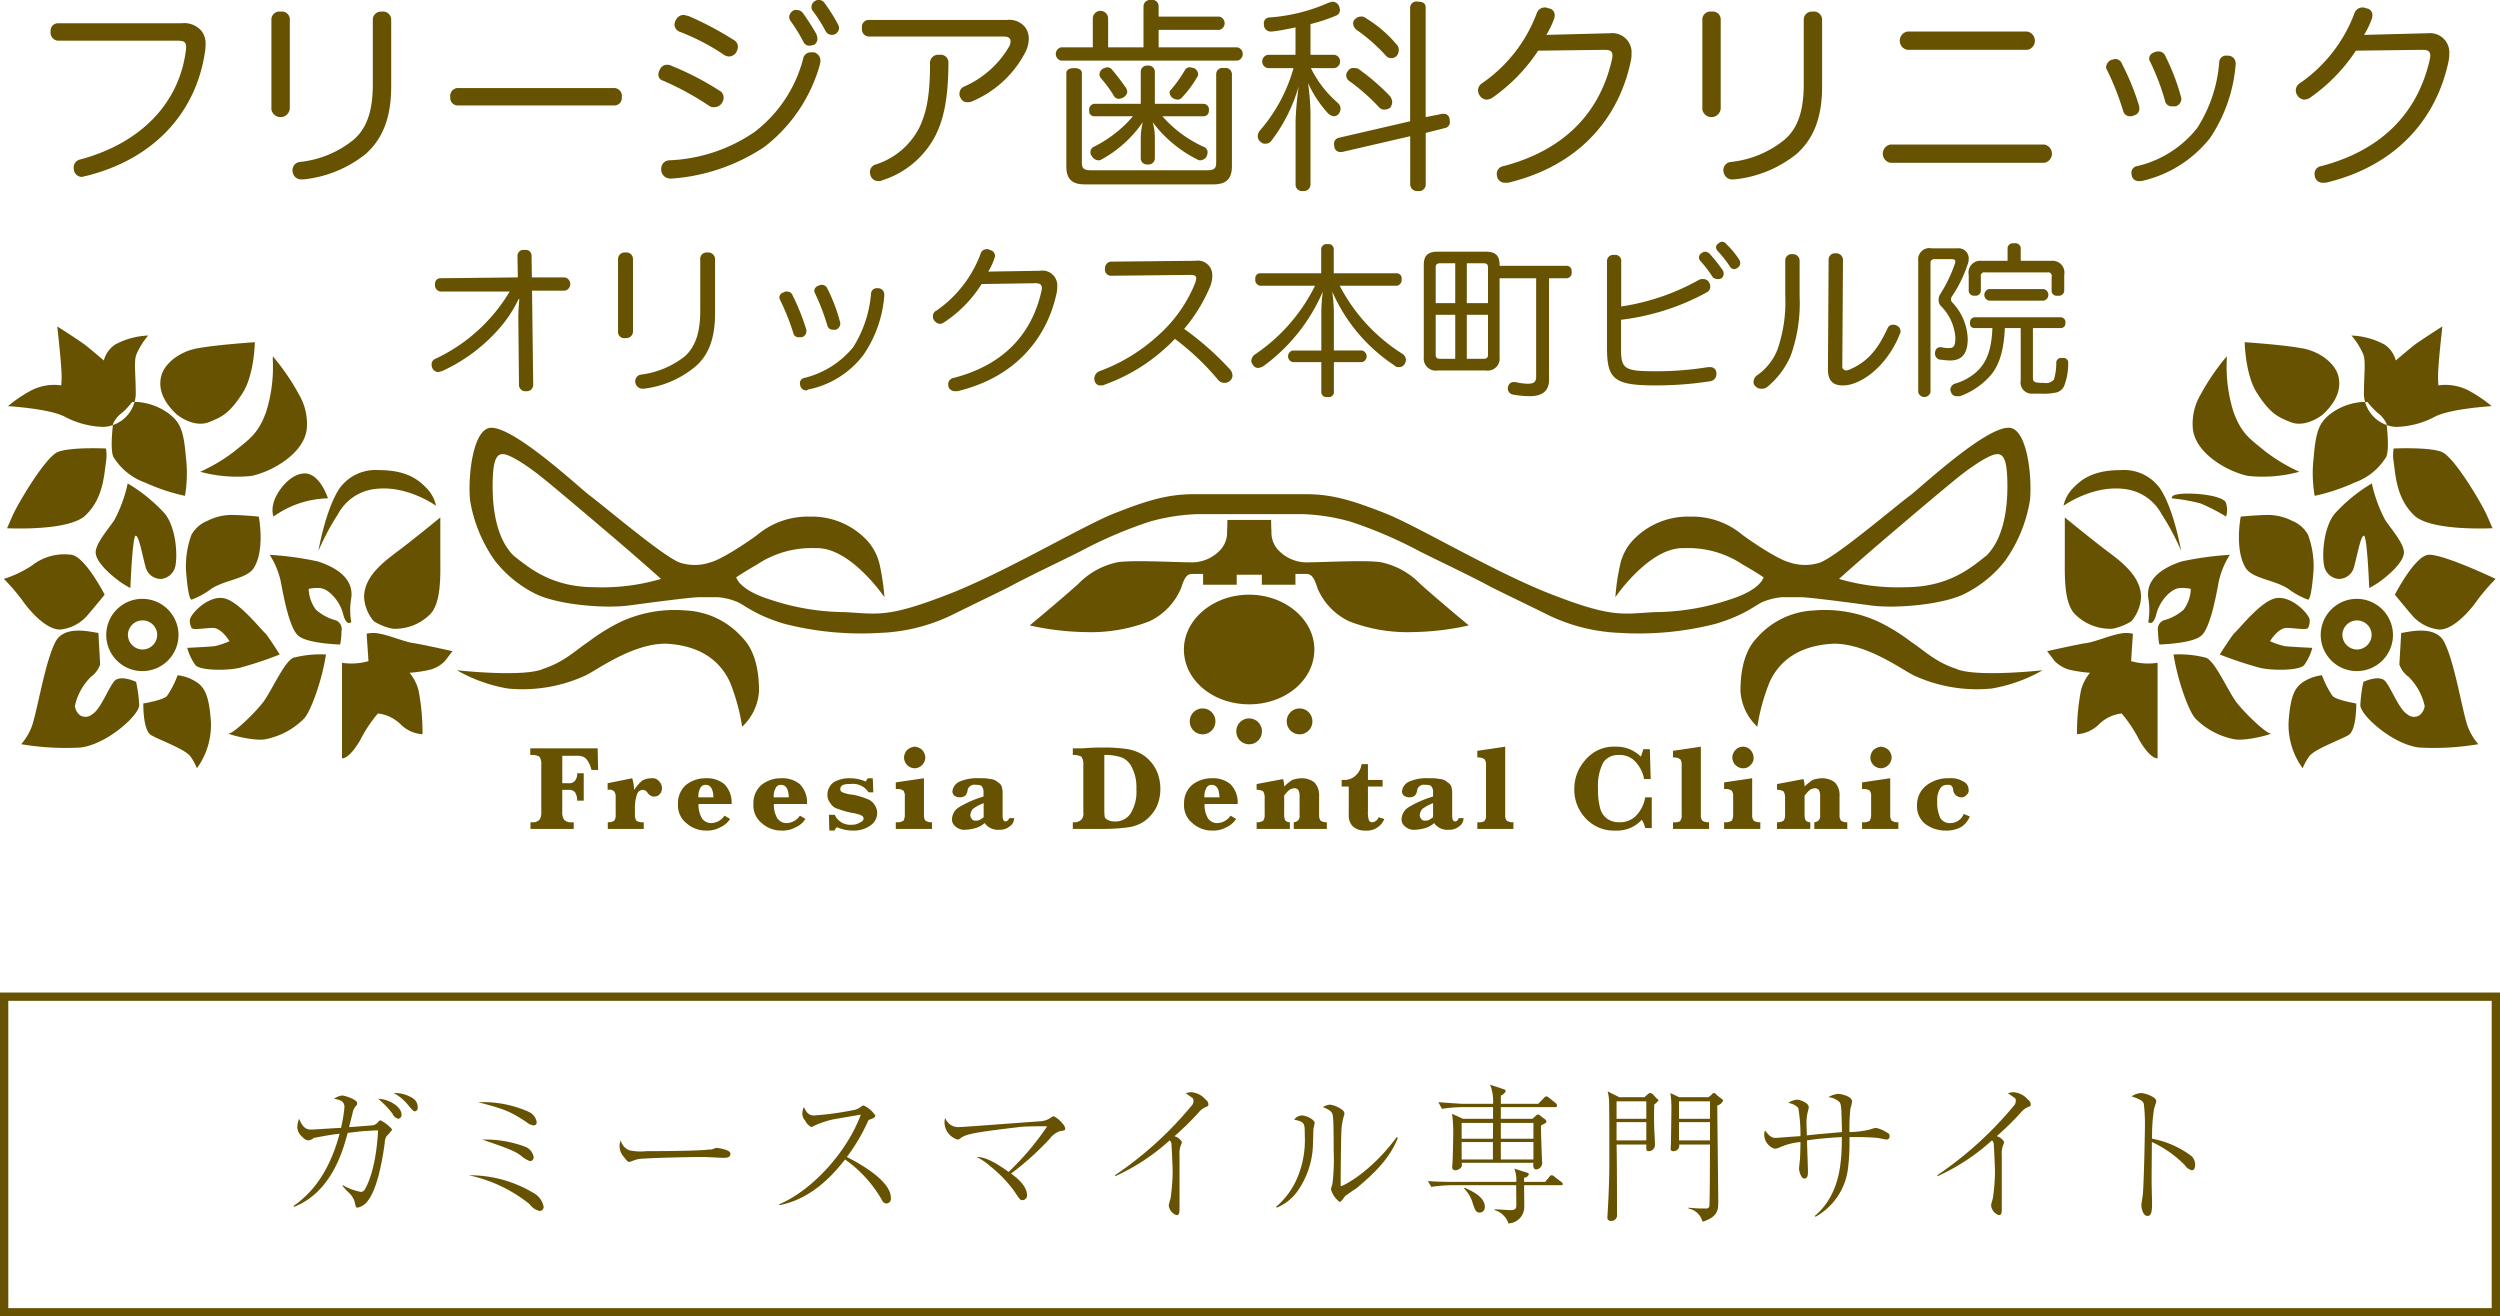
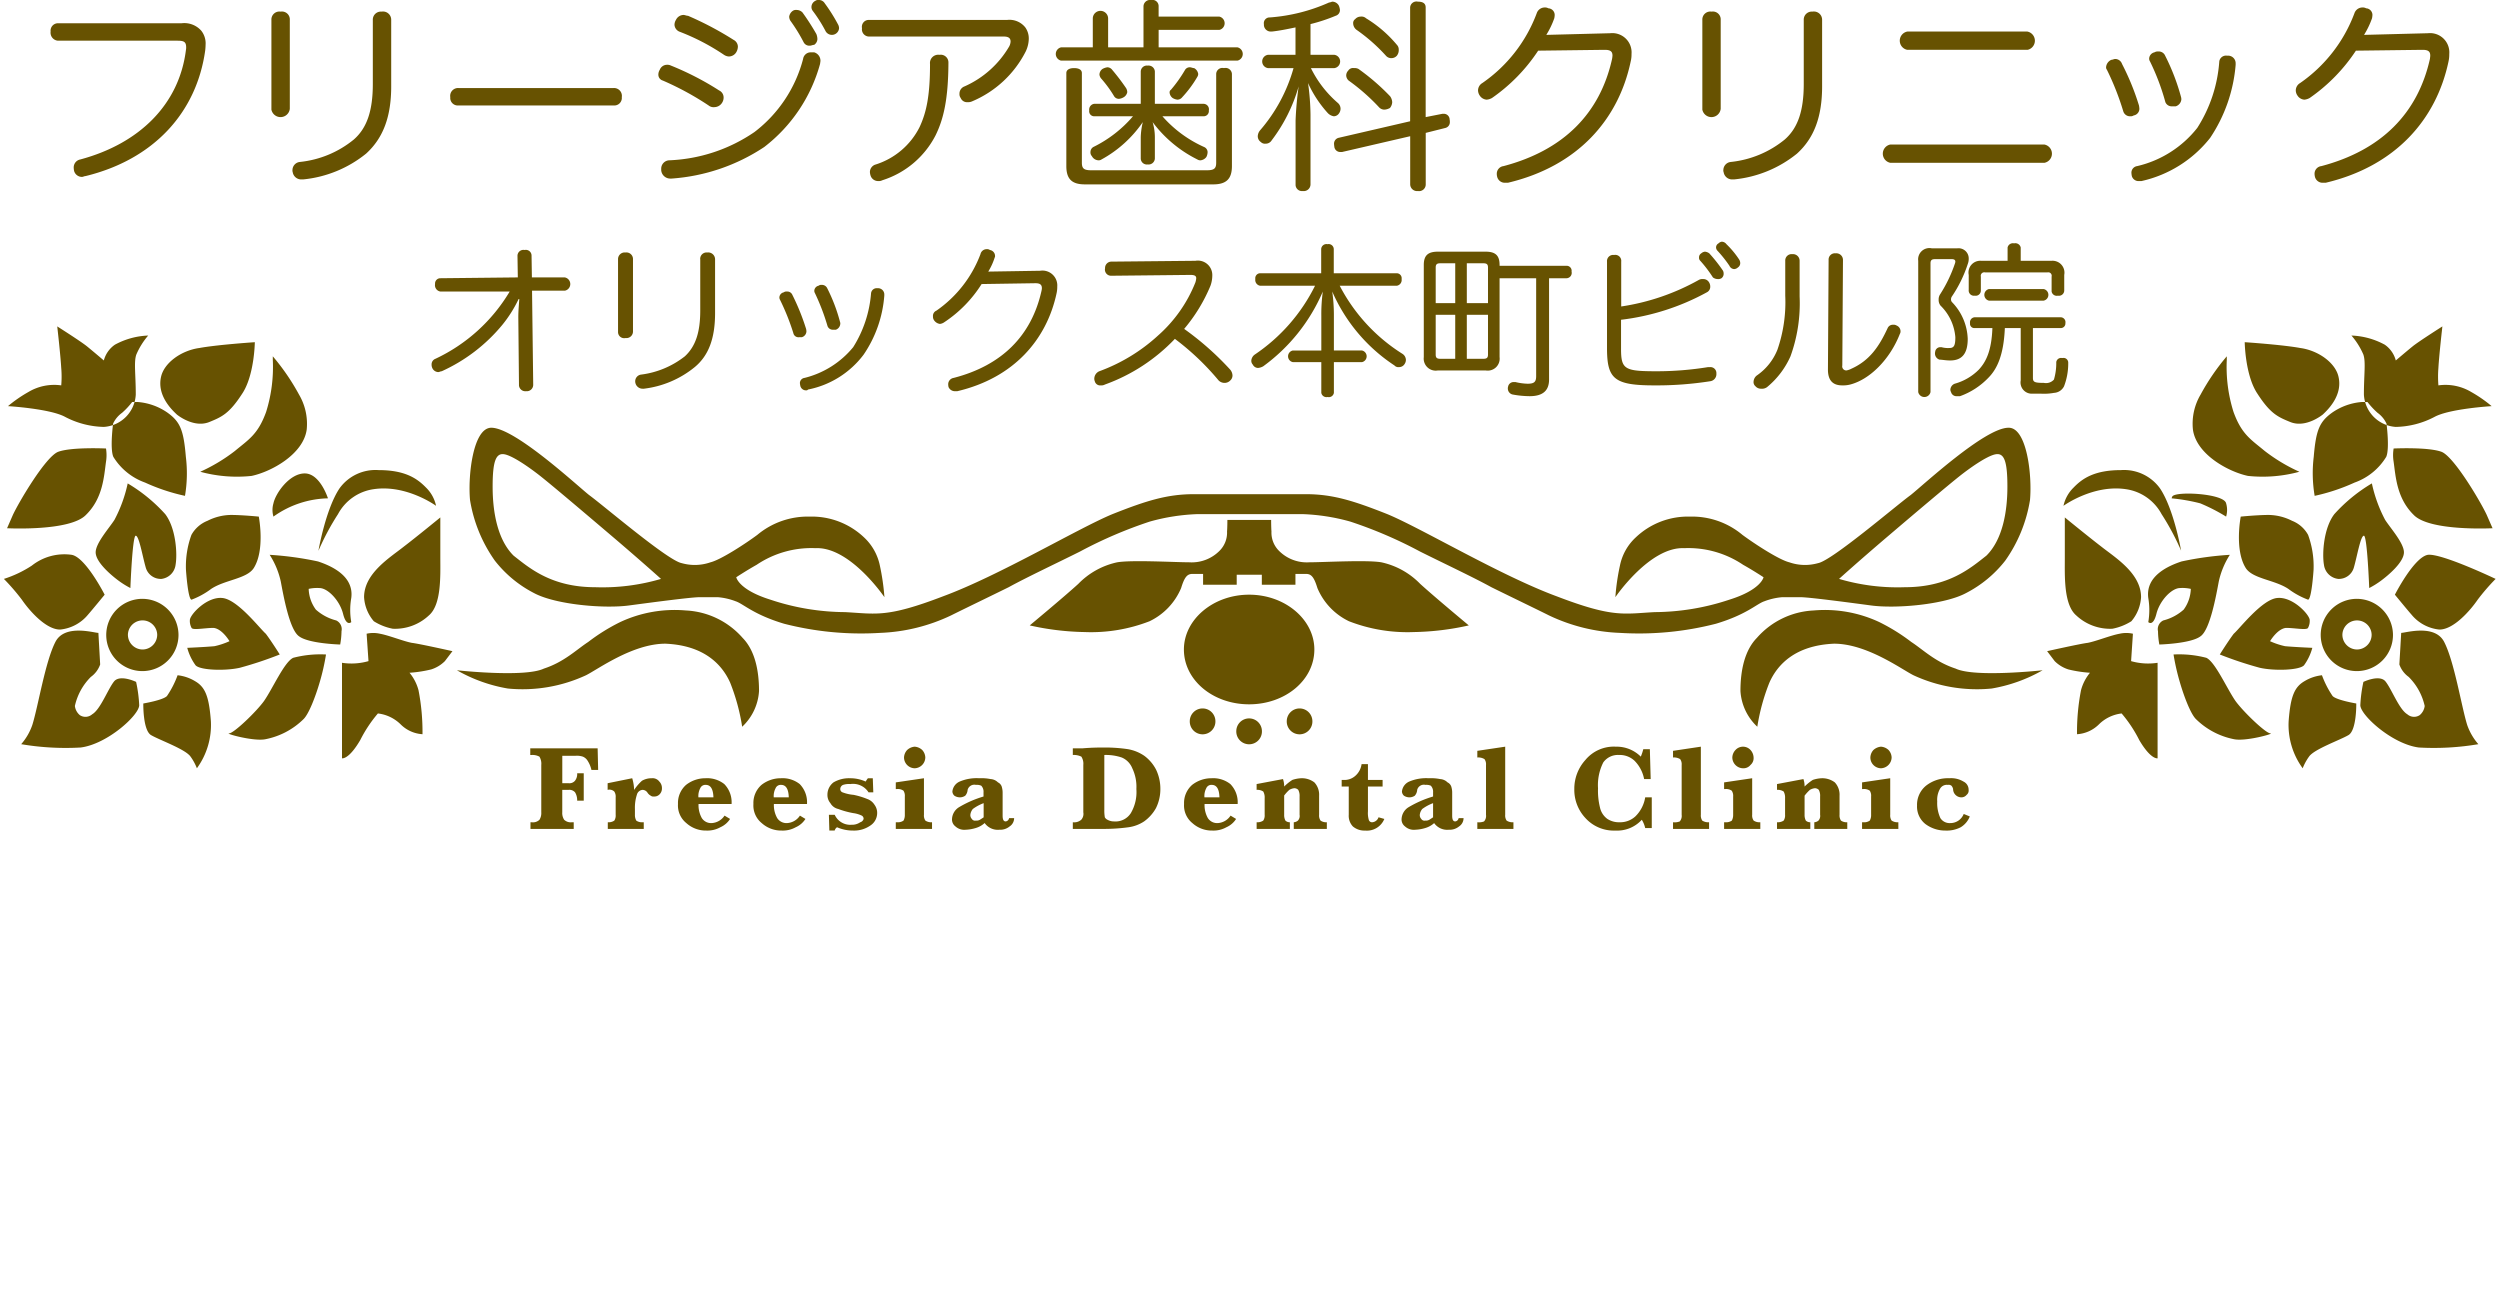
<svg xmlns="http://www.w3.org/2000/svg" id="logo_foot.svg" width="301" height="158.5" viewBox="0 0 301 158.5">
  <defs>
    <style>
      .cls-1 {
        fill: none;
        stroke: #675201;
        stroke-width: 1px;
      }

      .cls-2 {
        fill: #675201;
        fill-rule: evenodd;
      }
    </style>
  </defs>
  <g id="txt">
-     <rect id="長方形_858" data-name="長方形 858" class="cls-1" x="0.5" y="120" width="300" height="38" />
-     <path id="ガミースマイル専門サイト" class="cls-2" d="M850.749,15035.8a11.356,11.356,0,0,0,.954,1,2.7,2.7,0,0,1,.468.8c0.162,0.7.18,0.8,0.378,0.8a1.936,1.936,0,0,0,1.135-.7c1.224-1.4,1.836-4.9,2.142-7.1a1.475,1.475,0,0,1,.217-0.8,6.751,6.751,0,0,0,.684-0.8,4.172,4.172,0,0,0-1.4-1.1,0.249,0.249,0,0,0-.234.1,1.08,1.08,0,0,1-.792.5c-0.162,0-2.4.2-2.773,0.2,0.144-.6.36-1.4,0.45-1.8a1.751,1.751,0,0,1,.324-0.7,0.435,0.435,0,0,0,.2-0.4c0-.4-1.458-0.9-1.818-0.9a2.092,2.092,0,0,0-.972.4c0.738,0.1,1.26.3,1.26,1a17.983,17.983,0,0,1-.414,2.5c-0.486,0-3.241.2-3.547,0.2-0.54,0-1.008-.1-1.5-1.3a3.066,3.066,0,0,0-.216,1,1.591,1.591,0,0,0,.63,1.2,1.023,1.023,0,0,0,.667.4,1.006,1.006,0,0,0,.684-0.3c0.126,0,1.98-.4,3.115-0.5-1.5,5.6-4.159,7.7-5.546,8.7l0.072,0.1c4.556-1.8,5.906-6.9,6.446-8.9l1.711-.2c1.548-.1,1.71-0.1,1.944-0.1-0.054,1.1-.288,4.8-1.584,7.1a0.556,0.556,0,0,1-.522.3,6.911,6.911,0,0,1-2.125-.8Zm4.285-10.5a10.238,10.238,0,0,1,1.729,1.8,1.037,1.037,0,0,0,.666.6,0.454,0.454,0,0,0,.414-0.5C857.843,15026.2,856.223,15025.3,855.034,15025.3Zm1.873-.7a5.862,5.862,0,0,1,1.854,1.6c0.522,0.6.558,0.6,0.739,0.6a0.437,0.437,0,0,0,.288-0.5,1.232,1.232,0,0,0-.631-1.1A4.06,4.06,0,0,0,856.907,15024.6Zm10.149,1.1c3.457,0.9,3.979,1.2,5.834,2.4a1.708,1.708,0,0,0,.846.4,0.355,0.355,0,0,0,.378-0.4,1.612,1.612,0,0,0-.882-1.2,13.24,13.24,0,0,0-5.366-1.2h-0.81Zm0.486,4.5c2.935,1,4.033,1.4,4.753,2a3.04,3.04,0,0,0,1.027.6,0.458,0.458,0,0,0,.432-0.5,1.666,1.666,0,0,0-.936-1.2,13.653,13.653,0,0,0-4.628-.9h-0.648Zm-1.62,4.3a17.37,17.37,0,0,1,7.364,3.5,2.046,2.046,0,0,0,1.17.8,0.483,0.483,0,0,0,.5-0.5,2.393,2.393,0,0,0-1.278-1.7A14.96,14.96,0,0,0,865.922,15034.5Zm18.323-4.2a1.641,1.641,0,0,0-.144.7,1.852,1.852,0,0,0,.522,1.3c0.432,0.6.54,0.6,0.666,0.6a5.081,5.081,0,0,0,.559-0.2,3.385,3.385,0,0,1,1.242-.2c0.882-.1,5.978-0.2,7.058-0.2,0.378,0,2.071.1,2.341,0.1,0.486,0,.954,0,0.954-0.5s-1.584-.7-1.674-0.7c-0.126,0-.235.1-0.343,0.1a0.954,0.954,0,0,1-.576.1c-1.26.2-7.22,0.2-7.544,0.2a6.262,6.262,0,0,1-2.017-.1A1.657,1.657,0,0,1,884.245,15030.3Zm19.1,7.8c4.159-.8,6.788-4.1,7.9-5.5a15.135,15.135,0,0,1,4.448,4.9,0.631,0.631,0,0,0,.522.4,0.571,0.571,0,0,0,.54-0.7c0-1.8-2.935-3.7-5.294-4.9A21.965,21.965,0,0,0,914,15028a0.29,0.29,0,0,1,.2-0.2c0.576-.2.684-0.3,0.684-0.5a3.359,3.359,0,0,0-1.4-1.2,0.378,0.378,0,0,0-.252.1,2.717,2.717,0,0,1-.72.4,36.309,36.309,0,0,1-4.988.7,1.043,1.043,0,0,1-.882-0.4c-0.216-.3-0.288-0.5-0.378-0.6a2.459,2.459,0,0,0-.162.8,1.253,1.253,0,0,0,.324.8,1.849,1.849,0,0,0,.756.8,2.319,2.319,0,0,0,.432-0.2,11.808,11.808,0,0,1,2.071-.7c0.486-.1,2.9-0.5,3.457-0.6-1.657,4.5-5.834,9.1-9.831,10.8Zm27.884-3.8a34.175,34.175,0,0,0,4.664-4.2,2.6,2.6,0,0,1,1.188-.9c0.594-.1.666-0.1,0.666-0.3a0.917,0.917,0,0,0-.306-0.6,3.1,3.1,0,0,0-1.044-.9,0.635,0.635,0,0,0-.414.2,2.6,2.6,0,0,1-1.153.4c-0.27,0-9.362.7-9.831,0.7a1.663,1.663,0,0,1-1.692-1.1,1.628,1.628,0,0,0-.09.5,2.2,2.2,0,0,0,1.566,2.1,0.58,0.58,0,0,0,.415-0.2c0.7-.5,2-0.7,6.986-1.3,0.756-.1,2.538-0.1,3.4-0.1a32.592,32.592,0,0,1-4.646,5.5c-2.2-1.6-3.169-1.8-3.871-1.8a6.649,6.649,0,0,1,1.639,1.1,15.551,15.551,0,0,1,2.9,3c0.721,1.1.739,1.1,1.027,1.1a0.568,0.568,0,0,0,.522-0.6C933.154,15035.8,931.948,15034.8,931.227,15034.3Zm12.58,0.3a25.157,25.157,0,0,0,6.518-4.3,0.738,0.738,0,0,1,.216.4c0.018,0.2.144,2.9,0.144,3.3a24.167,24.167,0,0,1-.252,3.3,6.592,6.592,0,0,0-.216.8,1.383,1.383,0,0,0,.918,1.2c0.378,0,.378-0.3.378-1v-6.2a2.772,2.772,0,0,1,.09-1c0.018-.1.2-0.5,0.2-0.6a1.475,1.475,0,0,0-.9-0.7,35.445,35.445,0,0,0,2.863-2.8,2.342,2.342,0,0,1,.864-0.7c0.252-.1.36-0.1,0.36-0.3a0.7,0.7,0,0,0-.324-0.6,2.529,2.529,0,0,0-1.764-.9c-0.252,0-.468.1-0.648,0.1,0.09,0.1.558,0.4,0.666,0.5a0.43,0.43,0,0,1,.27.5,0.872,0.872,0,0,1-.288.6,43.544,43.544,0,0,1-9.165,8.3Zm19.422,3.8a5.745,5.745,0,0,0,2.5-2,10.215,10.215,0,0,0,1.854-5.8c0.018-.3.036-1.5,0.054-1.7,0.018-.1.144-0.6,0.144-0.7,0-.4-1.008-0.9-1.566-0.9a1.236,1.236,0,0,0-.9.5c1.278,0.3,1.278.4,1.278,1.9a11.725,11.725,0,0,1-.936,5.2,9.407,9.407,0,0,1-2.521,3.4Zm14.44-8.5c-3.169,4.3-6.482,5.9-6.7,5.9-0.054,0-.054,0-0.054-0.3,0-1.3.036-5.2,0.09-6.4a8.391,8.391,0,0,1,.2-1.4c0.018-.1.162-0.5,0.162-0.6a0.54,0.54,0,0,0-.18-0.4,3.076,3.076,0,0,0-1.566-.7,1.747,1.747,0,0,0-.846.3c1.062,0.4,1.152.7,1.206,1.1,0.09,0.6.09,3.3,0.09,4.1a24.886,24.886,0,0,1-.144,4c-0.018.1-.18,0.6-0.18,0.7a2.859,2.859,0,0,0,1.026,1.5c0.18,0,.234-0.1.684-0.7,0.145-.1,1.117-0.8,1.315-0.9,2.052-1.7,4.069-3.6,5.023-6.1Zm19.3-3.8a0.538,0.538,0,0,0-.18-0.3l-0.756-.6a0.763,0.763,0,0,0-.342-0.2,0.416,0.416,0,0,0-.306.2l-0.684.7h-4.5v-1a1.01,1.01,0,0,0,.576-0.5c0-.2-0.09-0.2-0.36-0.3l-1.512-.5a5.481,5.481,0,0,1,.36,2.3h-3.6c-0.324,0-1.639-.1-2.989-0.2l0.432,0.8a18.5,18.5,0,0,1,2.3-.2h3.853v1.4H985.64l-1.315-.6a14.41,14.41,0,0,1,.144,2c0,1.5-.054,3-0.072,3.6,0,0.1-.054.7-0.054,0.8a0.357,0.357,0,0,0,.4.4,0.938,0.938,0,0,0,.72-0.4,0.831,0.831,0,0,0,.018-0.5h8.642c-0.036.3-.072,0.8,0.36,0.8a0.8,0.8,0,0,0,.7-0.8s-0.018-.3-0.036-0.4c-0.018-.8-0.108-2.9-0.108-3.6a3.784,3.784,0,0,1,.018-0.5c0.558-.3.63-0.3,0.63-0.5a0.313,0.313,0,0,0-.126-0.2l-0.648-.5a0.185,0.185,0,0,0-.2-0.1,0.3,0.3,0,0,0-.253.1l-0.45.4H990.2v-1.4h6.5C996.821,15026.3,996.965,15026.3,996.965,15026.1Zm-2.845,6.5H990.2v-2.1h3.925v2.1Zm-4.861-4.4-0.018,1.9h-3.763v-1.9h3.781Zm4.861,1.9H990.2v-1.9h3.925v1.9Zm-4.879,2.5h-3.763v-2.1h3.763v2.1Zm8.408,3a0.339,0.339,0,0,0-.18-0.3l-0.792-.6a0.564,0.564,0,0,0-.342-0.2,0.336,0.336,0,0,0-.306.2l-0.5.6h-2.539v-0.5a0.663,0.663,0,0,0,.576-0.4,0.205,0.205,0,0,0-.18-0.2l-1.566-.5a3.807,3.807,0,0,1,.234,1.6H984.4c-0.342,0-1.638,0-2.988-.1l0.414,0.7a19.069,19.069,0,0,1,2.322-.2h7.9c0,0.4.018,1.9,0.018,2.3s0,0.7-.7.7c-0.271,0-1.621-.1-1.909-0.1v0.1a2.46,2.46,0,0,1,1.656,1.6,1.982,1.982,0,0,0,1.909-2c0-.4-0.018-2.2-0.018-2.6h4.375C997.505,15035.7,997.649,15035.7,997.649,15035.6Zm-9.38,2.7c0-1.1-1.3-1.8-2.431-2.3l-0.072.1a3.967,3.967,0,0,1,1.08,1.9c0.234,0.6.324,1,.81,1A0.632,0.632,0,0,0,988.269,15038.3Zm28.691-12.8a0.352,0.352,0,0,0-.19-0.2l-0.63-.5a0.3,0.3,0,0,0-.56,0l-0.38.3h-3.55l-1.04-.5a13.1,13.1,0,0,1,.12,2.1c0,0.5-.05,3.3-0.05,3.9,0,0.1-.04.6-0.04,0.7a0.27,0.27,0,0,0,.31.3,0.677,0.677,0,0,0,.72-0.8h3.71c-0.02,2,0,5.2-.07,7.3a0.371,0.371,0,0,1-.45.4,14.214,14.214,0,0,1-2.06-.1l-0.03.1a2.171,2.171,0,0,1,1.71,1.6c1.89-.6,1.89-1.5,1.89-2.4,0-1.9-.13-11-0.11-11.6A0.993,0.993,0,0,0,1016.96,15025.5Zm-1.58,2.2h-3.73v-2.1h3.73v2.1Zm0,2.6h-3.73v-2.2h3.73v2.2Zm-6.2-4.8a0.264,0.264,0,0,0-.18-0.2l-0.55-.6a1,1,0,0,0-.26-0.1,0.408,0.408,0,0,0-.25.1l-0.45.4h-3.04l-1.4-.7a5.3,5.3,0,0,1,.18,1.5c0.03,1.5.03,5.2,0.03,6.9,0,2.4-.12,4.8-0.2,6.1,0,0.1-.03.5-0.03,0.6a0.4,0.4,0,0,0,.43.5,0.683,0.683,0,0,0,.72-0.8c0-2.3,0-6.3-.05-8.4h3.58c-0.02.6-.02,0.8,0.3,0.8a0.746,0.746,0,0,0,.74-0.7c0-.6-0.07-1.6-0.09-2.2s-0.03-1.1,0-2.7A4.171,4.171,0,0,0,1009.18,15025.5Zm-1.47,2.2h-3.58v-2.1h3.58v2.1Zm0,2.6h-3.58v-2.2h3.58v2.2Zm20.37,9.2a7.706,7.706,0,0,0,3.91-5.8,26.864,26.864,0,0,0,.18-3.8c1.1,0,2.25,0,3.3.1,0.18,0,.99.2,1.19,0.2a0.365,0.365,0,0,0,.34-0.4,0.386,0.386,0,0,0-.25-0.4,3.972,3.972,0,0,0-1.37-.6,2.77,2.77,0,0,0-.76.2,11.628,11.628,0,0,1-2.45.3,23.49,23.49,0,0,1,.11-2.8,4.652,4.652,0,0,0,.2-0.9c0-.6-1.3-0.9-1.71-0.9a3.154,3.154,0,0,0-1.15.4,2.255,2.255,0,0,1,1.36.6c0.22,0.3.22,0.8,0.29,3.6-2.14.2-2.39,0.2-4.23,0.4-0.02-.5-0.04-1.2-0.04-1.3a5.712,5.712,0,0,1,.22-1.8,1.567,1.567,0,0,0,.05-0.3c0-.5-1.02-0.9-1.44-0.9a2.211,2.211,0,0,0-1.04.4,2,2,0,0,1,1.22.6,19.117,19.117,0,0,1,.26,3.4c-0.44,0-2.72.2-2.97,0.2-0.31,0-.65,0-1.3-0.9a1.491,1.491,0,0,0-.09.5,1.782,1.782,0,0,0,1.24,1.7,1.189,1.189,0,0,0,.49-0.1,8.03,8.03,0,0,1,2.63-.7c0,0.4-.02,1.4-0.06,2.1-0.02.1-.11,1-0.11,1.1,0,0.3.24,1.2,0.63,1.2,0.44,0,.44-0.5.44-0.9,0-.5-0.11-3.1-0.11-3.7,1.42-.2,2.48-0.3,4.19-0.4,0,3-.19,6.9-3.26,9.5Zm14.73-4.9a25.422,25.422,0,0,0,6.52-4.3,0.712,0.712,0,0,1,.21.4c0.02,0.2.15,2.9,0.15,3.3a23.227,23.227,0,0,1-.26,3.3,7.864,7.864,0,0,0-.21.8,1.376,1.376,0,0,0,.92,1.2c0.37,0,.37-0.3.37-1v-6.2a2.772,2.772,0,0,1,.09-1c0.02-.1.2-0.5,0.2-0.6a1.472,1.472,0,0,0-.9-0.7,35.3,35.3,0,0,0,2.86-2.8,2.391,2.391,0,0,1,.87-0.7c0.25-.1.36-0.1,0.36-0.3a0.694,0.694,0,0,0-.33-0.6,2.511,2.511,0,0,0-1.76-.9c-0.25,0-.47.1-0.65,0.1,0.09,0.1.56,0.4,0.67,0.5a0.43,0.43,0,0,1,.27.5,0.879,0.879,0,0,1-.29.6,43.7,43.7,0,0,1-9.16,8.3Zm25.79-4.5a22.5,22.5,0,0,1,.24-3.6c0.09-.3.27-0.8,0.27-0.9,0-.6-1.53-1-1.8-1a2.293,2.293,0,0,0-1.17.4c0.86,0.3,1.35.5,1.47,0.9a20.921,20.921,0,0,1,.13,2.9c0,0.7-.13,7.3-0.27,8.2-0.02.1-.16,1-0.16,1.1,0,0.2.14,1.3,0.75,1.3,0.54,0,.54-0.8.54-1.6,0-.3-0.05-2-0.05-2.4,0-1.6.02-3.3,0.03-4.9a13.2,13.2,0,0,1,3.98,2.8,1.466,1.466,0,0,0,.81.6c0.26,0,.42-0.2.42-0.7a1.427,1.427,0,0,0-.43-1A11.3,11.3,0,0,0,1068.6,15030.1Z" transform="translate(-809.5 -14893)" />
-   </g>
+     </g>
  <path id="シェイプ_1261" data-name="シェイプ 1261" class="cls-2" d="M831.373,14895.8a2.724,2.724,0,0,1,2.362.9,2.455,2.455,0,0,1,.517,1.7,6.586,6.586,0,0,1-.049.7c-1.058,7.5-6.227,13.1-14.4,15.1-0.147,0-.294.1-0.442,0.1a0.983,0.983,0,0,1-.935-0.7,2.1,2.1,0,0,1-.05-0.4,0.971,0.971,0,0,1,.788-1c7.088-1.9,11.912-6.6,12.725-13.2a1.266,1.266,0,0,0,.024-0.3c0-.7-0.32-0.8-1.083-0.8h-14.35a0.965,0.965,0,0,1-.885-1.1,0.89,0.89,0,0,1,.885-1h14.892Zm13.02,10.3a1.122,1.122,0,0,1-2.215.1v-10.8a0.96,0.96,0,0,1,1.108-1,0.95,0.95,0,0,1,1.107,1v10.7Zm9.993-10.7a0.971,0.971,0,0,1,1.058-1,0.989,0.989,0,0,1,1.157,1v8c0,3.6-.935,6.2-3.027,8.1a14.247,14.247,0,0,1-7.556,3.1h-0.173a1.034,1.034,0,0,1-1.107-.9,0.326,0.326,0,0,1-.025-0.2,0.991,0.991,0,0,1,.886-1,12.239,12.239,0,0,0,6.5-2.7c1.6-1.4,2.289-3.5,2.289-6.7v-7.7Zm10.288,10.3a0.907,0.907,0,0,1-.96-1,0.946,0.946,0,0,1,.984-1.1h18.681a0.946,0.946,0,0,1,.985,1.1,0.907,0.907,0,0,1-.96,1h-18.73Zm31.43-1.8a0.933,0.933,0,0,1,.517.9,1.156,1.156,0,0,1-.2.6,1.106,1.106,0,0,1-.911.5,0.929,0.929,0,0,1-.69-0.2,34.917,34.917,0,0,0-5.513-3,0.734,0.734,0,0,1-.541-0.7,1.119,1.119,0,0,1,.172-0.6,0.933,0.933,0,0,1,.837-0.6,1,1,0,0,1,.517.1,34.623,34.623,0,0,1,5.808,3m12.184-3.6c0,0.1-.024.2-0.049,0.4a18.932,18.932,0,0,1-6.72,10,23.067,23.067,0,0,1-11.149,3.8h-0.123a1.093,1.093,0,0,1-1.133-1v-0.2a1.007,1.007,0,0,1,.985-1,19.517,19.517,0,0,0,10.239-3.4,16.207,16.207,0,0,0,5.858-8.8,0.93,0.93,0,0,1,.935-0.8h0.394a1.055,1.055,0,0,1,.763,1m-9.943-1.7a1.355,1.355,0,0,1-.148.6,1.045,1.045,0,0,1-.96.6,1.19,1.19,0,0,1-.566-0.2,26.427,26.427,0,0,0-5.391-2.8,0.953,0.953,0,0,1-.566-0.8,1.12,1.12,0,0,1,.173-0.6,1.028,1.028,0,0,1,.91-0.6c0.172,0,.345.1,0.542,0.1a38.859,38.859,0,0,1,5.488,2.9,0.94,0.94,0,0,1,.518.8m7.063-4.4a0.978,0.978,0,0,1,.714.3,28.546,28.546,0,0,1,1.674,2.6,1.761,1.761,0,0,1,.123.6,0.865,0.865,0,0,1-.394.7c-0.172,0-.345.1-0.517,0.1a0.765,0.765,0,0,1-.738-0.4,19.8,19.8,0,0,0-1.6-2.6,0.971,0.971,0,0,1-.148-0.5,1.026,1.026,0,0,1,.443-0.7,0.655,0.655,0,0,1,.443-0.1m2.658-1.2a0.815,0.815,0,0,1,.739.4,19.9,19.9,0,0,1,1.575,2.5,0.979,0.979,0,0,1,.147.5,0.866,0.866,0,0,1-1.648.3,17.153,17.153,0,0,0-1.526-2.4,0.752,0.752,0,0,1-.148-0.5,0.836,0.836,0,0,1,.468-0.7,0.552,0.552,0,0,1,.393-0.1m22.694,2.4a2.436,2.436,0,0,1,2.19.9,2.3,2.3,0,0,1,.419,1.4,3.722,3.722,0,0,1-.37,1.5,12.8,12.8,0,0,1-6.448,6,1.09,1.09,0,0,1-.541.1,0.814,0.814,0,0,1-.838-0.5,0.757,0.757,0,0,1-.147-0.5,0.924,0.924,0,0,1,.615-0.9,11.731,11.731,0,0,0,5.366-4.8,1.4,1.4,0,0,0,.172-0.6c0-.4-0.246-0.6-0.812-0.6H914.171a0.865,0.865,0,0,1-.886-1,0.833,0.833,0,0,1,.886-1H930.76Zm-7.065,5.2c-0.024,4.3-.566,6.7-1.55,8.7a10.886,10.886,0,0,1-6.4,5.4,0.961,0.961,0,0,1-.517.1,0.948,0.948,0,0,1-.887-0.6,1.617,1.617,0,0,1-.1-0.5,0.952,0.952,0,0,1,.714-0.9,8.911,8.911,0,0,0,5.267-4.5c0.837-1.8,1.256-3.8,1.256-7.6a0.994,0.994,0,0,1,1.131-1.1,0.931,0.931,0,0,1,1.083,1m34.8-1.9a0.82,0.82,0,0,1,0,1.6H937.257a0.82,0.82,0,0,1,0-1.6h3.816v-3.5a0.923,0.923,0,0,1,1.845,0v3.5h4.258v-4.9a0.793,0.793,0,0,1,.911-0.8,0.755,0.755,0,0,1,.911.7v1.3h7.309a0.82,0.82,0,0,1,0,1.6H949v2.1h9.5Zm-18.361,16.5c-1.526,0-2.24-.6-2.24-2.2v-11.2c0-.4.369-0.6,0.935-0.6s0.936,0.2.936,0.6v10.8c0,0.7.271,0.9,1.107,0.9h13.956c0.837,0,1.108-.2,1.108-0.9v-10.7a0.749,0.749,0,0,1,.935-0.7,0.772,0.772,0,0,1,.96.7v11.1c0,1.6-.739,2.2-2.265,2.2H940.137Zm14.3-9.7a0.662,0.662,0,0,1,.616.8,0.622,0.622,0,0,1-.616.7h-4.972a14.587,14.587,0,0,0,5.021,3.7,0.688,0.688,0,0,1,.419.6,1.355,1.355,0,0,1-.148.6,0.992,0.992,0,0,1-.689.4,0.619,0.619,0,0,1-.394-0.1,15.1,15.1,0,0,1-5.39-4.5,6.306,6.306,0,0,1,.271,1.8v2.6a0.761,0.761,0,0,1-.862.7,0.736,0.736,0,0,1-.836-0.7v-2.6a8.977,8.977,0,0,1,.246-1.8,14.387,14.387,0,0,1-4.972,4.5,0.585,0.585,0,0,1-.394.1,0.931,0.931,0,0,1-.764-0.5,0.654,0.654,0,0,1-.171-0.5,0.705,0.705,0,0,1,.344-0.6,14.892,14.892,0,0,0,4.775-3.7h-4.676a0.6,0.6,0,0,1-.591-0.7,0.7,0.7,0,0,1,.591-0.8h5.612v-3.9a0.736,0.736,0,0,1,.836-0.7,0.761,0.761,0,0,1,.862.7v3.9h5.882Zm-9.205-1.4a0.9,0.9,0,0,1-.419.6,1.4,1.4,0,0,1-.565.2,0.669,0.669,0,0,1-.591-0.3,14.337,14.337,0,0,0-1.526-2.1,0.908,0.908,0,0,1-.246-0.5,0.839,0.839,0,0,1,.369-0.7,1.643,1.643,0,0,1,.591-0.2,0.758,0.758,0,0,1,.566.3,26.032,26.032,0,0,1,1.674,2.2,0.979,0.979,0,0,1,.147.5m6.054,0.9a1.386,1.386,0,0,1-.59-0.2,0.9,0.9,0,0,1-.369-0.7,0.388,0.388,0,0,1,.172-0.3,16.4,16.4,0,0,0,1.7-2.4,0.654,0.654,0,0,1,.566-0.3c0.172,0,.344.1,0.516,0.1a0.961,0.961,0,0,1,.493.7,0.666,0.666,0,0,1-.075.3,13.57,13.57,0,0,1-1.845,2.5,0.757,0.757,0,0,1-.567.3m10.88-3.8a0.809,0.809,0,0,1,0-1.6h3.322v-3.3c-0.96.2-1.919,0.4-2.855,0.5H962.51a0.824,0.824,0,0,1-.837-0.8v-0.1a0.69,0.69,0,0,1,.714-0.8,21.257,21.257,0,0,0,7.137-1.8c0.148,0,.3-0.1.419-0.1a0.9,0.9,0,0,1,.763.5,1.8,1.8,0,0,1,.123.5,0.71,0.71,0,0,1-.517.7,20.576,20.576,0,0,1-3.027,1v3.7h2.879a0.809,0.809,0,0,1,0,1.6h-2.83a13.223,13.223,0,0,0,3.249,4.2,0.936,0.936,0,0,1,.32.7,1.006,1.006,0,0,1-.222.6,0.763,0.763,0,0,1-.59.3,1.281,1.281,0,0,1-.738-0.4,13.9,13.9,0,0,1-2.363-3.6,29.589,29.589,0,0,1,.295,3.8v8.4a0.813,0.813,0,0,1-.935.8,0.764,0.764,0,0,1-.862-0.8v-7.7a40.821,40.821,0,0,1,.37-4.1,19.618,19.618,0,0,1-3.25,6.5,0.837,0.837,0,0,1-.738.4,0.693,0.693,0,0,1-.566-0.2,0.839,0.839,0,0,1-.369-0.7,1.19,1.19,0,0,1,.271-0.7,19.439,19.439,0,0,0,4.036-7.5h-3.076Zm21.019,5.5h0.173a0.7,0.7,0,0,1,.688.7,1.217,1.217,0,0,1,.025.3,0.71,0.71,0,0,1-.517.7l-2.387.6v6.2a0.8,0.8,0,0,1-.936.8,0.826,0.826,0,0,1-.935-0.8v-5.8l-8.2,1.9h-0.2a0.713,0.713,0,0,1-.739-0.7,0.974,0.974,0,0,1-.024-0.2,0.728,0.728,0,0,1,.517-0.8l8.639-2v-13.7a0.761,0.761,0,0,1,.935-0.7c0.591,0,.936.2,0.936,0.7v13.2Zm-6.3-2.1a1.337,1.337,0,0,1,.246.7,1.19,1.19,0,0,1-.271.7,1.572,1.572,0,0,1-.664.2,0.874,0.874,0,0,1-.665-0.3,24.315,24.315,0,0,0-3.643-3.2,0.869,0.869,0,0,1-.295-0.6,0.833,0.833,0,0,1,.246-0.6,0.675,0.675,0,0,1,.69-0.3,1,1,0,0,1,.541.1,26.31,26.31,0,0,1,3.815,3.3m0.812-6.2a0.816,0.816,0,0,1,.221.6,1.078,1.078,0,0,1-.221.7,0.872,0.872,0,0,1-.664.3,0.839,0.839,0,0,1-.665-0.3,21.01,21.01,0,0,0-3.52-3.1,1,1,0,0,1-.418-0.8,0.559,0.559,0,0,1,.246-0.5,0.874,0.874,0,0,1,.665-0.3,0.793,0.793,0,0,1,.64.2,14.956,14.956,0,0,1,3.716,3.2m17.008,0.7a20.981,20.981,0,0,1-5.563,5.7,1.582,1.582,0,0,1-.64.2,1.084,1.084,0,0,1-.837-0.5,1.156,1.156,0,0,1-.2-0.6,1.037,1.037,0,0,1,.516-0.9,17.739,17.739,0,0,0,6.548-8.4,1.014,1.014,0,0,1,.96-0.7,0.8,0.8,0,0,1,.442.1,0.805,0.805,0,0,1,.763.8,2.186,2.186,0,0,1-.049.4,10.173,10.173,0,0,1-.96,2l7.7-.2a2.32,2.32,0,0,1,2.56,2.5,3.452,3.452,0,0,1-.1.9c-1.47,7-6.371,12.6-14.764,14.6h-0.3a0.942,0.942,0,0,1-1.009-.7,1.425,1.425,0,0,1-.049-0.4,0.92,0.92,0,0,1,.812-0.9c7.187-1.9,11.6-6.3,13.066-12.9a3.008,3.008,0,0,0,.05-0.4c0-.5-0.24-0.7-0.93-0.7h-0.1Zm21.976,7a1.119,1.119,0,0,1-2.21.1v-10.8a0.962,0.962,0,0,1,1.11-1,0.946,0.946,0,0,1,1.1,1v10.7Zm10-10.7a0.964,0.964,0,0,1,1.05-1,0.989,0.989,0,0,1,1.16,1v8c0,3.6-.93,6.2-3.03,8.1a14.214,14.214,0,0,1-7.55,3.1h-0.17a1.03,1.03,0,0,1-1.11-.9,0.279,0.279,0,0,1-.03-0.2,0.992,0.992,0,0,1,.89-1,12.263,12.263,0,0,0,6.5-2.7c1.6-1.4,2.29-3.5,2.29-6.7v-7.7Zm28.96,15a1.121,1.121,0,0,1,.03,2.2h-18.58a1.122,1.122,0,0,1,.02-2.2h18.53Zm-2.04-13.6a1.124,1.124,0,0,1,.03,2.2h-14.48a1.12,1.12,0,0,1,0-2.2h14.45Zm10.59,3.3a0.877,0.877,0,0,1,.81.6,29.916,29.916,0,0,1,2.04,5,3.008,3.008,0,0,1,.05.4,0.82,0.82,0,0,1-.69.8,0.615,0.615,0,0,1-.39.1,0.842,0.842,0,0,1-.86-0.6,32.506,32.506,0,0,0-1.97-5,0.452,0.452,0,0,1-.1-0.3,1.051,1.051,0,0,1,.64-0.9c0.15,0,.32-0.1.47-0.1m14.49,0.5v0.2a18.491,18.491,0,0,1-3.07,8.8,14.538,14.538,0,0,1-8.27,5.2h-0.27a0.84,0.84,0,0,1-.89-0.6,3.008,3.008,0,0,1-.05-0.4,0.8,0.8,0,0,1,.69-0.8,12.969,12.969,0,0,0,7.24-4.6,17.056,17.056,0,0,0,2.65-8,0.817,0.817,0,0,1,.91-0.7h0.13a0.913,0.913,0,0,1,.93.9m-9.33-1.4a0.834,0.834,0,0,1,.84.5,25.881,25.881,0,0,1,1.92,5,1.021,1.021,0,0,1,.03.3,0.963,0.963,0,0,1-.67.8h-0.42a0.816,0.816,0,0,1-.83-0.5,27.708,27.708,0,0,0-1.85-4.9,0.62,0.62,0,0,1-.1-0.4,0.808,0.808,0,0,1,.64-0.7,0.728,0.728,0,0,1,.44-0.1m23.81-.1a20.978,20.978,0,0,1-5.57,5.7,1.586,1.586,0,0,1-.64.2,1.069,1.069,0,0,1-.83-0.5,1.1,1.1,0,0,1-.2-0.6,1.037,1.037,0,0,1,.52-0.9,17.778,17.778,0,0,0,6.54-8.4,1.025,1.025,0,0,1,.96-0.7,0.822,0.822,0,0,1,.45.1,0.808,0.808,0,0,1,.76.8,2.733,2.733,0,0,1-.05.4,10.173,10.173,0,0,1-.96,2l7.7-.2a2.32,2.32,0,0,1,2.56,2.5,3.928,3.928,0,0,1-.09.9c-1.48,7-6.38,12.6-14.77,14.6h-0.3a0.946,0.946,0,0,1-1.01-.7,1.632,1.632,0,0,1-.05-0.4,0.921,0.921,0,0,1,.82-0.9c7.18-1.9,11.59-6.3,13.07-12.9,0.02-.2.04-0.3,0.04-0.4,0-.5-0.24-0.7-0.93-0.7h-0.1Zm-215.649,27.3a0.815,0.815,0,0,1,0,1.6h-3.945l0.14,11.3a0.772,0.772,0,0,1-.857.8,0.761,0.761,0,0,1-.856-0.8l-0.08-8.1c0-.8.08-1.6,0.119-2.2h-0.08a15.338,15.338,0,0,1-1.953,3.1,20.333,20.333,0,0,1-7.311,5.6c-0.14,0-.279.1-0.419,0.1a0.818,0.818,0,0,1-.717-0.5,0.953,0.953,0,0,1-.08-0.4,0.716,0.716,0,0,1,.458-0.7,20.573,20.573,0,0,0,8.946-8.1h-8.348a0.769,0.769,0,0,1-.638-0.9,0.636,0.636,0,0,1,.638-0.7l9.325-.1-0.04-2.6a0.712,0.712,0,0,1,.856-0.7,0.688,0.688,0,0,1,.838.7l0.04,2.6h3.964Zm8.209,6.5a0.794,0.794,0,0,1-.9.8,0.737,0.737,0,0,1-.9-0.7v-8.8a0.8,0.8,0,0,1,.9-0.8,0.794,0.794,0,0,1,.9.8v8.7Zm8.09-8.7a0.771,0.771,0,0,1,.856-0.8,0.829,0.829,0,0,1,.937.8v6.5c0,3-.757,5.1-2.451,6.5a11.9,11.9,0,0,1-6.116,2.6H886.9a0.888,0.888,0,0,1-.9-0.7,0.649,0.649,0,0,1-.021-0.2,0.811,0.811,0,0,1,.718-0.8,10.689,10.689,0,0,0,5.26-2.2c1.295-1.2,1.853-2.9,1.853-5.5v-6.2Zm10.44,3.9a0.663,0.663,0,0,1,.658.4,27.239,27.239,0,0,1,1.654,4.1,1.625,1.625,0,0,1,.04.3,0.758,0.758,0,0,1-.559.7h-0.318a0.625,0.625,0,0,1-.7-0.5,28.016,28.016,0,0,0-1.6-4,0.563,0.563,0,0,1-.079-0.3,0.653,0.653,0,0,1,.518-0.6,0.545,0.545,0,0,1,.378-0.1m11.736,0.4v0.1a14.546,14.546,0,0,1-2.491,7.1,11.048,11.048,0,0,1-6.694,4.2,0.244,0.244,0,0,1-.22.1,0.7,0.7,0,0,1-.717-0.6,1.542,1.542,0,0,1-.039-0.3,0.632,0.632,0,0,1,.557-0.6,10.992,10.992,0,0,0,5.858-3.7,14.27,14.27,0,0,0,2.152-6.5,0.684,0.684,0,0,1,.737-0.6h0.1a0.754,0.754,0,0,1,.757.8m-7.551-1.2a0.705,0.705,0,0,1,.677.4,20.462,20.462,0,0,1,1.554,4.1,0.4,0.4,0,0,1,.02.2,0.808,0.808,0,0,1-.538.7h-0.339a0.672,0.672,0,0,1-.677-0.5,26.388,26.388,0,0,0-1.494-3.9,0.555,0.555,0,0,1-.08-0.3,0.653,0.653,0,0,1,.518-0.6,0.5,0.5,0,0,1,.359-0.1m19.267-.1a15.245,15.245,0,0,1-4.5,4.6,1.121,1.121,0,0,1-.518.2,1.009,1.009,0,0,1-.678-0.4,0.748,0.748,0,0,1-.159-0.5,0.684,0.684,0,0,1,.418-0.7,14.485,14.485,0,0,0,5.3-6.8,0.766,0.766,0,0,1,.777-0.6,0.548,0.548,0,0,1,.359.1,0.73,0.73,0,0,1,.618.7,0.32,0.32,0,0,1-.04.2,7.612,7.612,0,0,1-.777,1.7l6.236-.1a1.789,1.789,0,0,1,2.072,1.9,3.62,3.62,0,0,1-.08.8c-1.195,5.6-5.16,10.2-11.954,11.8h-0.24a0.833,0.833,0,0,1-.816-0.5,1.544,1.544,0,0,1-.04-0.3,0.774,0.774,0,0,1,.657-0.8c5.818-1.5,9.385-5.1,10.58-10.5a1.546,1.546,0,0,0,.041-0.3c0-.4-0.2-0.6-0.758-0.6h-0.079Zm15.6-1a0.738,0.738,0,0,1-.737-0.9,0.763,0.763,0,0,1,.737-0.8l10.143-.1a1.74,1.74,0,0,1,2.031,1.8,3.676,3.676,0,0,1-.218,1.2,19.716,19.716,0,0,1-3.169,5.2,35.114,35.114,0,0,1,5.539,4.9,1.166,1.166,0,0,1,.28.7,0.8,0.8,0,0,1-.259.6,0.935,0.935,0,0,1-.7.3,1.008,1.008,0,0,1-.717-0.3,31.031,31.031,0,0,0-5.26-5,21.833,21.833,0,0,1-8.428,5.5,0.831,0.831,0,0,1-.478.1,0.668,0.668,0,0,1-.738-0.5,0.8,0.8,0,0,1-.06-0.3,0.992,0.992,0,0,1,.6-0.9,21.251,21.251,0,0,0,7.074-4.3,16.788,16.788,0,0,0,4.5-6.4,2.2,2.2,0,0,0,.1-0.5c0-.3-0.219-0.4-0.717-0.4Zm17.913,1.2a0.7,0.7,0,0,1-.558-0.8,0.6,0.6,0,0,1,.558-0.7h7.372v-2.9a0.63,0.63,0,0,1,.757-0.6,0.622,0.622,0,0,1,.758.6v2.9h7.611a0.6,0.6,0,0,1,.557.7,0.7,0.7,0,0,1-.557.8H970.8a21.258,21.258,0,0,0,7.551,8.2,0.9,0.9,0,0,1,.419.7,0.874,0.874,0,0,1-.14.5,0.772,0.772,0,0,1-.7.4,0.616,0.616,0,0,1-.538-0.2,20.4,20.4,0,0,1-7.492-8.9,20.193,20.193,0,0,1,.2,2.9v4.2h3.387a0.718,0.718,0,0,1,0,1.4H970.1v3.7a0.618,0.618,0,0,1-.758.5,0.628,0.628,0,0,1-.757-0.5v-3.7H965.16a0.713,0.713,0,0,1,0-1.4h3.427v-4.2a20.166,20.166,0,0,1,.18-2.9,21.637,21.637,0,0,1-7.173,9,1.494,1.494,0,0,1-.618.2,0.707,0.707,0,0,1-.637-0.4,0.662,0.662,0,0,1-.18-0.5,0.99,0.99,0,0,1,.4-0.7,21.444,21.444,0,0,0,7.273-8.3h-6.615Zm28.851-.9v9.5a1.442,1.442,0,0,1-1.694,1.6h-5.718a1.449,1.449,0,0,1-1.714-1.6v-11.1c0-1.2.558-1.6,1.714-1.6h5.718c1.136,0,1.694.4,1.694,1.6v0.1h8.089a0.6,0.6,0,0,1,.578.7,0.647,0.647,0,0,1-.578.8h-2.132v12.2c0,1.3-.717,2-2.331,2a11.678,11.678,0,0,1-2.052-.2,0.731,0.731,0,0,1-.578-0.7,0.4,0.4,0,0,1,.02-0.2,0.676,0.676,0,0,1,.658-0.6h0.239a6.888,6.888,0,0,0,1.454.2c0.777,0,1.036-.2,1.036-0.9v-11.8h-4.4Zm-5.34-1.8h-1.793c-0.378,0-.558.1-0.558,0.5v4.3h2.351v-4.8Zm0,6.2h-2.351v4.8c0,0.4.18,0.5,0.558,0.5h1.793v-5.3Zm3.945-5.7c0-.4-0.179-0.5-0.558-0.5h-1.992v4.8h2.55v-4.3Zm-0.558,11c0.379,0,.558-0.1.558-0.5v-4.8h-2.55v5.3h1.992Zm16.577-1.2c0,2.5.44,2.7,4.36,2.7a38.775,38.775,0,0,0,6.12-.5h0.24a0.716,0.716,0,0,1,.76.7v0.1a0.857,0.857,0,0,1-.74.9,41.624,41.624,0,0,1-6.75.5c-4.85,0-5.68-.8-5.68-4.5v-10.4a0.74,0.74,0,0,1,.85-0.8,0.721,0.721,0,0,1,.86.8v5.4a27.292,27.292,0,0,0,9.35-3.2,0.868,0.868,0,0,1,.49-0.1,0.794,0.794,0,0,1,.74.4,0.95,0.95,0,0,1,.14.5,0.742,0.742,0,0,1-.42.7,28.459,28.459,0,0,1-10.32,3.3v3.5Zm10.1-11.7a1.048,1.048,0,0,1,.52.2,18.541,18.541,0,0,1,1.59,2,0.65,0.65,0,0,1,.14.4,0.662,0.662,0,0,1-.26.6,0.759,0.759,0,0,1-.47.1,0.994,0.994,0,0,1-.56-0.2,15.037,15.037,0,0,0-1.52-2,0.492,0.492,0,0,1-.15-0.4,0.561,0.561,0,0,1,.27-0.5,0.8,0.8,0,0,1,.44-0.2m2.03-1.2a0.723,0.723,0,0,1,.56.3,10.7,10.7,0,0,1,1.5,1.8,0.823,0.823,0,0,1,.16.5,0.616,0.616,0,0,1-.28.5,0.744,0.744,0,0,1-.44.2,0.653,0.653,0,0,1-.58-0.4,15.075,15.075,0,0,0-1.43-1.8,0.6,0.6,0,0,1-.18-0.4,0.55,0.55,0,0,1,.3-0.5,0.67,0.67,0,0,1,.39-0.2m7.64,2.3a0.765,0.765,0,0,1,.85-0.8,0.8,0.8,0,0,1,.88.8v4.3a18.687,18.687,0,0,1-1.1,7.2,10.1,10.1,0,0,1-2.81,3.7,1.012,1.012,0,0,1-.73.2,0.866,0.866,0,0,1-.68-0.3,0.649,0.649,0,0,1-.22-0.6,0.989,0.989,0,0,1,.4-0.7,6.84,6.84,0,0,0,2.47-3.1,17.489,17.489,0,0,0,.94-6.5v-4.2Zm5.22-.1a0.756,0.756,0,0,1,.85-0.8,0.8,0.8,0,0,1,.88.8l-0.08,12.7a0.488,0.488,0,0,0,.5.6,1.989,1.989,0,0,0,.58-0.2c2.23-1,3.36-2.7,4.38-4.9a0.681,0.681,0,0,1,.66-0.4,0.67,0.67,0,0,1,.43.1,0.745,0.745,0,0,1,.46.7,0.564,0.564,0,0,1-.08.3c-1.21,3.1-3.64,5.5-5.99,6.1a3.407,3.407,0,0,1-.96.1c-1.12,0-1.71-.6-1.71-1.9Zm10.79,0.1a1.357,1.357,0,0,1,1.64-1.5h3.05a1.225,1.225,0,0,1,1.39,1.2,1.76,1.76,0,0,1-.12.7,15.4,15.4,0,0,1-1.91,3.9,0.6,0.6,0,0,0-.1.3,0.489,0.489,0,0,0,.14.4,6.653,6.653,0,0,1,1.87,4.4c0,1.8-.71,2.6-2.11,2.6-0.56,0-1-.1-1.29-0.1a0.774,0.774,0,0,1-.54-0.8,0.18,0.18,0,0,1,.02-0.1,0.615,0.615,0,0,1,.62-0.6h0.14a2.863,2.863,0,0,0,.95.1c0.56,0,.72-0.3.72-1.3a5.969,5.969,0,0,0-1.78-3.8,1.072,1.072,0,0,1-.23-0.7,1.117,1.117,0,0,1,.2-0.7,16.849,16.849,0,0,0,1.77-3.7,0.711,0.711,0,0,0,.04-0.2c0-.2-0.14-0.3-0.44-0.3h-1.99c-0.38,0-.56.1-0.56,0.5v15.5a0.756,0.756,0,0,1-1.48,0v-15.8Zm6.8,8.1a0.519,0.519,0,0,1-.56-0.6,0.6,0.6,0,0,1,.56-0.7h10.38a0.589,0.589,0,0,1,.54.7,0.552,0.552,0,0,1-.54.6h-3.37v6c0,0.5.2,0.6,1.32,0.6a1.279,1.279,0,0,0,1.21-.4,6.991,6.991,0,0,0,.28-2.1,0.583,0.583,0,0,1,.66-0.5h0.12a0.567,0.567,0,0,1,.66.6v0.1a7.633,7.633,0,0,1-.5,2.7,1.426,1.426,0,0,1-1.2.8,6.775,6.775,0,0,1-1.55.1h-1.08a1.351,1.351,0,0,1-1.39-1.6v-6.3h-1.91c-0.14,3.2-.9,4.9-2,6a8.846,8.846,0,0,1-3.4,2.2h-0.38a0.664,0.664,0,0,1-.7-0.5,0.564,0.564,0,0,1-.08-0.3,0.817,0.817,0,0,1,.52-0.7,6.548,6.548,0,0,0,2.91-1.7c0.83-.9,1.53-2.2,1.63-5h-2.13Zm9.26-8.1a1.431,1.431,0,0,1,1.52,1.7v1.9a0.641,0.641,0,0,1-.76.6,0.63,0.63,0,0,1-.76-0.5v-1.8a0.414,0.414,0,0,0-.51-0.5h-7.49a0.418,0.418,0,0,0-.52.5v1.7a0.623,0.623,0,0,1-.74.6,0.63,0.63,0,0,1-.72-0.7v-1.8a1.418,1.418,0,0,1,1.5-1.7h3.18v-1.6a0.652,0.652,0,0,1,.78-0.5,0.662,0.662,0,0,1,.8.5v1.6h3.72Zm-7.53,4.8a0.715,0.715,0,0,1,0-1.4h6.56a0.712,0.712,0,0,1,0,1.4H1049Zm-194.474,38.6a4.89,4.89,0,0,1-1.175-2.9c0-2.9,3.174-4.8,4.8-6.1,1.445-1.1,4.38-3.5,4.38-3.5v4.9c0,2.1.151,5.6-1.381,6.9a5.941,5.941,0,0,1-4.344,1.6,6.639,6.639,0,0,1-2.279-.9m-44.049-25.9s5.072,0.3,6.891,1.3a10.48,10.48,0,0,0,4.648,1.2,4.11,4.11,0,0,0,3.846-3.9c0-2.4-.246-3.9.062-4.8a8.79,8.79,0,0,1,1.433-2.3,9.046,9.046,0,0,0-4.006,1.1,3.341,3.341,0,0,0-1.335,1.9s-1.29-1.1-2.029-1.7-3.58-2.4-3.58-2.4,0.389,3.4.48,5a12.217,12.217,0,0,1,0,2.1,6.039,6.039,0,0,0-3.956.8,15.91,15.91,0,0,0-2.454,1.7m11.806,5.1s-4.151-.2-5.769.4c-1.523.6-4.755,6.1-5.449,7.6l-0.7,1.6s7.56,0.4,9.494-1.6c2.042-2,2.169-4.6,2.419-6.4a5.083,5.083,0,0,0,0-1.6m0.855-3s-0.4,3,.027,4a7.4,7.4,0,0,0,3.819,3.1,23.466,23.466,0,0,0,4.808,1.6,16.228,16.228,0,0,0,.105-4.7c-0.268-3.2-.672-4.2-2.189-5.3a7.236,7.236,0,0,0-3.632-1.3h-0.645a9.006,9.006,0,0,1-1.211,1.3,3.329,3.329,0,0,0-1.082,1.3m7.666-1.1c-0.642-.6-2.384-2.3-1.9-4.5,0.356-1.7,2.426-3.2,4.617-3.5,2.164-.4,6.68-0.7,6.68-0.7s-0.049,4-1.522,6.2c-1.551,2.4-2.462,2.8-3.93,3.4-1.916.8-3.949-.9-3.949-0.9m11.565-6.6a18.105,18.105,0,0,1-.805,6.3c-0.98,2.7-2.08,3.3-3.763,4.7a20.647,20.647,0,0,1-4.166,2.5,16.784,16.784,0,0,0,6.184.5c2.356-.5,6.236-2.6,6.635-5.6a6.943,6.943,0,0,0-.932-4.2,26.673,26.673,0,0,0-3.153-4.6v0.4Zm235.261,0a18.009,18.009,0,0,0,.81,6.3c0.98,2.7,2.08,3.3,3.76,4.7a20.631,20.631,0,0,0,4.17,2.5,16.823,16.823,0,0,1-6.19.5c-2.36-.5-6.24-2.6-6.63-5.6a6.891,6.891,0,0,1,.93-4.2,26.882,26.882,0,0,1,3.15-4.6v0.4Zm-252.73,14.9a16.8,16.8,0,0,1-1.6,4.4c-0.649,1-2.257,2.8-2.257,3.9,0,1.2,1.925,2.8,2.738,3.4a10.388,10.388,0,0,0,1.442.9s0.24-6.3.641-6.3,0.8,2.4,1.2,3.8a1.879,1.879,0,0,0,1.9,1.4,1.952,1.952,0,0,0,1.7-1.7c0.228-1.3.051-4.4-1.246-6.1a19.359,19.359,0,0,0-4.524-3.7m-2.77,13.4s-2.287-4.5-3.969-4.8a6.314,6.314,0,0,0-4.8,1.3,13.661,13.661,0,0,1-3.363,1.6,25.8,25.8,0,0,1,2.161,2.5c0.961,1.4,2.925,3.6,4.607,3.6a4.986,4.986,0,0,0,3.366-1.8c0.526-.6,2-2.4,2-2.4m-0.755,4.6c-0.535,0-4.069-1.1-5.182,1.1-1.228,2.4-2.08,7.8-2.778,10a7,7,0,0,1-1.336,2.3,31.967,31.967,0,0,0,7.159.4c3.2-.4,7.051-3.9,7.051-5.1a16.766,16.766,0,0,0-.374-2.8s-1.864-.9-2.617-0.1c-0.755.9-1.655,3.4-2.671,4a1.225,1.225,0,0,1-1.491.1,1.71,1.71,0,0,1-.592-1.1,7.066,7.066,0,0,1,1.923-3.5,3.1,3.1,0,0,0,1.121-1.5Zm5.408,8.5s-0.063,3.2.922,3.8c1.011,0.6,4.153,1.7,4.768,2.6a6.175,6.175,0,0,1,.76,1.4,8.834,8.834,0,0,0,1.683-5.7c-0.225-3-.7-4.1-1.925-4.8a5.133,5.133,0,0,0-2.081-.7,11.3,11.3,0,0,1-1.279,2.5c-0.461.5-2.848,0.9-2.848,0.9m5.61-10.1c0.113-.7,2.083-2.8,3.926-2.6s4.507,3.7,5.209,4.3c0.682,0.9,1.683,2.5,1.683,2.5a44.977,44.977,0,0,1-4.809,1.6c-1.763.4-4.787,0.3-5.328-.3a6.346,6.346,0,0,1-1-2.1s2.277-.1,3.286-0.2a9.026,9.026,0,0,0,1.8-.6s-0.881-1.5-1.923-1.6c-1.041,0-2.482.3-2.644,0a1.75,1.75,0,0,1-.2-1m-0.476-6a11.055,11.055,0,0,1,.659-4.2,3.816,3.816,0,0,1,1.941-1.7,6.38,6.38,0,0,1,2.828-.7c1.322,0,3.341.2,3.341,0.2s0.783,4-.609,6.2c-0.846,1.3-3.459,1.4-5.12,2.5a9.462,9.462,0,0,1-2.364,1.3c-0.44,0-.676-3.6-0.676-3.6m-5.225,3.5a4.35,4.35,0,1,0,4.327,4.3,4.361,4.361,0,0,0-4.327-4.3m0,6.1a1.778,1.778,0,0,1-1.763-1.8,1.764,1.764,0,0,1,3.526,0,1.778,1.778,0,0,1-1.763,1.8m22.087,0.6a12.961,12.961,0,0,0-3.95.4c-1.068.5-2.469,3.7-3.512,5.2-0.934,1.3-3.65,3.9-4.21,3.9s2.973,1,4.391.7a8.98,8.98,0,0,0,4.557-2.4c0.641-.6,1.456-2.7,1.977-4.5a26.471,26.471,0,0,0,.747-3.3m1.71-1.2s-3.813-.1-4.968-1c-1.144-.8-1.87-4.9-2.19-6.6a9.774,9.774,0,0,0-1.335-3.2,38.613,38.613,0,0,1,5.825.8c1.5,0.5,4.358,1.7,4,4.4a8.36,8.36,0,0,0,0,2.9s-0.588.6-.988-1-1.834-3.1-2.848-3.1a4.716,4.716,0,0,0-1.292.1,4.436,4.436,0,0,0,.867,2.5,5.835,5.835,0,0,0,2.445,1.3,1.163,1.163,0,0,1,.641,1.3,9.354,9.354,0,0,1-.16,1.6m-2.617-11.3s0.864-5,2.537-7.5a5.343,5.343,0,0,1,4.7-2.2c3.185,0,4.641,1,5.71,2.1a4.3,4.3,0,0,1,1.213,2.2s-3.564-2.6-7.531-2a5.8,5.8,0,0,0-4.274,3,30.088,30.088,0,0,0-2.35,4.4m1.14-6.3a1.094,1.094,0,0,0-.073-0.2c-0.255-.7-1.176-2.8-2.724-2.8-1.843,0-3.516,2.4-3.766,3.6a2.821,2.821,0,0,0,0,1.6,11.668,11.668,0,0,1,6.563-2.2l0.106-.2m4.774,19.8a7.454,7.454,0,0,1-3.189.2v11.5s0.8,0.2,2.2-2.2a15.961,15.961,0,0,1,2.123-3.2,4.667,4.667,0,0,1,2.725,1.3,4.075,4.075,0,0,0,2.644,1.2,26.267,26.267,0,0,0-.481-5.3,5.488,5.488,0,0,0-1.082-2.1,15.2,15.2,0,0,0,2.605-.4,4.073,4.073,0,0,0,1.653-1l0.911-1.2s-4.017-.9-4.888-1c-1.044-.2-2.748-0.9-3.846-1.1a3.633,3.633,0,0,0-1.6,0Zm255.628-30.7s-5.07.3-6.89,1.3a10.439,10.439,0,0,1-4.65,1.2,4.107,4.107,0,0,1-3.84-3.9c0-2.4.24-3.9-.06-4.8a8.77,8.77,0,0,0-1.44-2.3,9.07,9.07,0,0,1,4.01,1.1,3.342,3.342,0,0,1,1.33,1.9s1.29-1.1,2.03-1.7,3.58-2.4,3.58-2.4-0.39,3.4-.48,5a13.129,13.129,0,0,0,0,2.1,6.05,6.05,0,0,1,3.96.8,15.779,15.779,0,0,1,2.45,1.7m-11.8,5.1s4.15-.2,5.77.4c1.52,0.6,4.75,6.1,5.44,7.6l0.7,1.6s-7.56.4-9.49-1.6c-2.04-2-2.17-4.6-2.42-6.4a4.8,4.8,0,0,1,0-1.6m-0.86-3s0.4,3-.03,4a7.331,7.331,0,0,1-3.81,3.1,23.526,23.526,0,0,1-4.81,1.6,16.4,16.4,0,0,1-.11-4.7c0.27-3.2.68-4.2,2.19-5.3a7.237,7.237,0,0,1,3.63-1.3h0.65a9.452,9.452,0,0,0,1.21,1.3,3.383,3.383,0,0,1,1.08,1.3m-7.66-1.1c0.64-.6,2.38-2.3,1.89-4.5-0.35-1.7-2.42-3.2-4.61-3.5-2.17-.4-6.69-0.7-6.69-0.7s0.05,4,1.53,6.2c1.55,2.4,2.46,2.8,3.93,3.4,1.91,0.8,3.95-.9,3.95-0.9m5.9,8.3a16.889,16.889,0,0,0,1.6,4.4c0.65,1,2.26,2.8,2.26,3.9,0,1.2-1.93,2.8-2.74,3.4a10.38,10.38,0,0,1-1.44.9s-0.24-6.3-.64-6.3-0.8,2.4-1.2,3.8a1.879,1.879,0,0,1-1.9,1.4,1.956,1.956,0,0,1-1.71-1.7c-0.23-1.3-.05-4.4,1.25-6.1a19.391,19.391,0,0,1,4.52-3.7m2.77,13.4s2.29-4.5,3.97-4.8c1.66-.2,8.16,2.9,8.16,2.9a25.552,25.552,0,0,0-2.16,2.5c-0.96,1.4-2.93,3.6-4.61,3.6a4.977,4.977,0,0,1-3.36-1.8c-0.53-.6-2-2.4-2-2.4m0.76,4.6c0.53,0,4.06-1.1,5.18,1.1,1.23,2.4,2.08,7.8,2.77,10a7.029,7.029,0,0,0,1.34,2.3,31.948,31.948,0,0,1-7.16.4c-3.2-.4-7.05-3.9-7.05-5.1a16.936,16.936,0,0,1,.37-2.8s1.87-.9,2.62-0.1c0.76,0.9,1.66,3.4,2.67,4a1.223,1.223,0,0,0,1.49.1,1.706,1.706,0,0,0,.6-1.1,7.108,7.108,0,0,0-1.93-3.5,3.1,3.1,0,0,1-1.12-1.5Zm-5.41,8.5s0.06,3.2-.93,3.8c-1.01.6-4.15,1.7-4.76,2.6a6.224,6.224,0,0,0-.76,1.4,8.843,8.843,0,0,1-1.69-5.7c0.23-3,.71-4.1,1.93-4.8a5.13,5.13,0,0,1,2.08-.7,11.356,11.356,0,0,0,1.28,2.5c0.46,0.5,2.85.9,2.85,0.9m-5.61-10.1c-0.12-.7-2.09-2.8-3.93-2.6s-4.51,3.7-5.21,4.3c-0.68.9-1.68,2.5-1.68,2.5a45.276,45.276,0,0,0,4.81,1.6c1.76,0.4,4.78.3,5.33-.3a6.351,6.351,0,0,0,1-2.1s-2.28-.1-3.29-0.2a9.007,9.007,0,0,1-1.8-.6s0.88-1.5,1.92-1.6c1.05,0,2.49.3,2.65,0a1.75,1.75,0,0,0,.2-1m0.47-6a11.021,11.021,0,0,0-.66-4.2,3.773,3.773,0,0,0-1.94-1.7,6.352,6.352,0,0,0-2.82-.7c-1.33,0-3.35.2-3.35,0.2s-0.78,4,.61,6.2c0.85,1.3,3.46,1.4,5.12,2.5a9.442,9.442,0,0,0,2.37,1.3c0.44,0,.67-3.6.67-3.6m5.23,3.5a4.35,4.35,0,1,0,4.33,4.3,4.365,4.365,0,0,0-4.33-4.3m0,6.1a1.778,1.778,0,0,1-1.76-1.8,1.761,1.761,0,0,1,3.52,0,1.778,1.778,0,0,1-1.76,1.8m-22.09.6a12.966,12.966,0,0,1,3.95.4c1.07,0.5,2.47,3.7,3.51,5.2,0.94,1.3,3.65,3.9,4.21,3.9s-2.97,1-4.39.7a9,9,0,0,1-4.56-2.4c-0.64-.6-1.45-2.7-1.97-4.5a26.819,26.819,0,0,1-.75-3.3m-1.71-1.2s3.82-.1,4.97-1c1.14-.8,1.87-4.9,2.19-6.6a9.8,9.8,0,0,1,1.33-3.2,38.5,38.5,0,0,0-5.82.8c-1.5.5-4.36,1.7-4,4.4a8.633,8.633,0,0,1,0,2.9s0.58,0.6.98-1,1.84-3.1,2.85-3.1a4.649,4.649,0,0,1,1.29.1,4.451,4.451,0,0,1-.86,2.5,5.836,5.836,0,0,1-2.45,1.3,1.162,1.162,0,0,0-.64,1.3,9.354,9.354,0,0,0,.16,1.6m2.62-11.3s-0.86-5-2.54-7.5a5.334,5.334,0,0,0-4.69-2.2c-3.19,0-4.65,1-5.71,2.1a4.333,4.333,0,0,0-1.22,2.2s3.57-2.6,7.53-2a5.805,5.805,0,0,1,4.28,3,29.985,29.985,0,0,1,2.35,4.4m-5.99,8.5a4.9,4.9,0,0,0,1.17-2.9c0-2.9-3.17-4.8-4.8-6.1-1.44-1.1-4.38-3.5-4.38-3.5v4.9c0,2.1-.15,5.6,1.38,6.9a5.956,5.956,0,0,0,4.35,1.6,6.628,6.628,0,0,0,2.28-.9m4.85-14.8a0.9,0.9,0,0,1,.07-0.2c0.26-.7,6.24-0.4,6.49.8a2.8,2.8,0,0,1,0,1.6,22.076,22.076,0,0,0-3.12-1.6,22.439,22.439,0,0,0-3.44-.6l-0.11-.2m-4.77,19.8a7.459,7.459,0,0,0,3.19.2v11.5s-0.8.2-2.21-2.2a15.9,15.9,0,0,0-2.12-3.2,4.655,4.655,0,0,0-2.72,1.3,4.1,4.1,0,0,1-2.65,1.2,26.32,26.32,0,0,1,.48-5.3,5.506,5.506,0,0,1,1.08-2.1,15.14,15.14,0,0,1-2.6-.4,4.076,4.076,0,0,1-1.65-1l-0.91-1.2s4.01-.9,4.88-1c1.05-.2,2.75-0.9,3.85-1.1a3.625,3.625,0,0,1,1.6,0Zm-201.572,1.1a18.573,18.573,0,0,0,6.144,2.2,18.153,18.153,0,0,0,9.4-1.6c1.412-.7,5.606-3.8,9.559-3.8,4.662,0.2,6.82,2.5,7.8,4.7a24.463,24.463,0,0,1,1.442,5.3,6.42,6.42,0,0,0,2.03-4.3c0-2.5-.507-4.9-1.977-6.4a9.707,9.707,0,0,0-6.837-3.3,15.474,15.474,0,0,0-7.906,1.4,23.068,23.068,0,0,0-3.856,2.4c-1.389.9-2.873,2.4-5.332,3.2-2.3,1.1-10.471.2-10.471,0.2m190.922,0a18.586,18.586,0,0,1-6.14,2.2,18.17,18.17,0,0,1-9.41-1.6c-1.41-.7-5.6-3.8-9.56-3.8-4.66.2-6.82,2.5-7.79,4.7a24.557,24.557,0,0,0-1.45,5.3,6.42,6.42,0,0,1-2.03-4.3c0-2.5.51-4.9,1.98-6.4a9.7,9.7,0,0,1,6.84-3.3,15.458,15.458,0,0,1,7.9,1.4,23.27,23.27,0,0,1,3.86,2.4c1.39,0.9,2.87,2.4,5.33,3.2,2.3,1.1,10.47.2,10.47,0.2m-4.11-29.2c-2.83,0-10.26,6.9-11.77,8.1-1.79,1.3-9.49,7.9-11.15,8.2a5.737,5.737,0,0,1-3.47-.1c-1.23-.3-4.15-2.2-5.64-3.3a9.441,9.441,0,0,0-6.31-2.2,9.108,9.108,0,0,0-6.53,2.5,6.318,6.318,0,0,0-1.91,3.4,26.552,26.552,0,0,0-.55,3.8s4.14-6.1,8.29-5.9a11.8,11.8,0,0,1,7.09,2c1.25,0.7,2.46,1.5,2.46,1.5s-0.27,1.5-4.11,2.7a28.886,28.886,0,0,1-9.01,1.5c-3.73.2-4.99,0.7-11.774-1.9-6.784-2.5-16.292-8.2-20.406-9.9-4.033-1.6-6.57-2.4-9.776-2.4H953.216c-3.206,0-5.744.8-9.776,2.4-4.114,1.7-13.623,7.4-20.407,9.9-6.784,2.6-8.041,2.1-11.776,1.9a28.831,28.831,0,0,1-9-1.5c-3.846-1.2-4.113-2.7-4.113-2.7s1.215-.8,2.458-1.5a11.807,11.807,0,0,1,7.091-2c4.154-.2,8.292,5.9,8.292,5.9a27.541,27.541,0,0,0-.548-3.8,6.39,6.39,0,0,0-1.909-3.4,9.133,9.133,0,0,0-6.536-2.5,9.465,9.465,0,0,0-6.312,2.2c-1.483,1.1-4.407,3-5.635,3.3a5.743,5.743,0,0,1-3.473.1c-1.656-.3-9.362-6.9-11.149-8.2-1.507-1.2-8.936-8.1-11.767-8.1-2.182,0-2.834,5.7-2.565,8.7a17.451,17.451,0,0,0,2.987,7.3,14.25,14.25,0,0,0,4.706,3.9c2.6,1.4,8.44,1.9,11.433,1.5s7.531-1,8.547-1H895.9a7.726,7.726,0,0,1,2.19.5c0.908,0.3,2.137,1.6,5.823,2.7a37.246,37.246,0,0,0,11.538,1.1,21.693,21.693,0,0,0,8.548-2.1c2.008-1,4.923-2.4,6.944-3.4,2.183-1.2,5.8-2.9,8.6-4.3a52.74,52.74,0,0,1,8.386-3.6,24.254,24.254,0,0,1,5.766-.9h12.616a24.238,24.238,0,0,1,5.765.9,52.7,52.7,0,0,1,8.387,3.6c2.806,1.4,6.418,3.1,8.6,4.3,2.021,1,4.936,2.4,6.944,3.4a21.705,21.705,0,0,0,8.545,2.1,37.224,37.224,0,0,0,11.54-1.1c3.69-1.1,4.92-2.4,5.82-2.7a7.781,7.781,0,0,1,2.19-.5h2.14c1.02,0,5.56.6,8.55,1s8.84-.1,11.43-1.5a14.248,14.248,0,0,0,4.71-3.9,17.384,17.384,0,0,0,2.98-7.3c0.27-3-.38-8.7-2.56-8.7m-170.2,19.2c-5.248,0-7.9-2.3-9.816-3.8-1.917-1.9-2.523-5.2-2.523-8.3s0.4-4.1,1.442-3.9,3.154,1.7,4.407,2.7c1.383,1.1,4.808,4,8.454,7.1s5.969,5.2,5.969,5.2a24.916,24.916,0,0,1-7.933,1m167.509-3.8c-1.91,1.5-4.56,3.8-9.81,3.8a24.875,24.875,0,0,1-7.93-1s2.32-2.1,5.96-5.2,7.08-6,8.46-7.1c1.25-1,3.36-2.5,4.41-2.7s1.44,0.8,1.44,3.9-0.61,6.4-2.53,8.3m-68.168,3.4a9.233,9.233,0,0,0-4.687-2.6c-1.763-.3-6.971,0-8.654,0a4.713,4.713,0,0,1-3.68-1.4,3.08,3.08,0,0,1-.887-2.3c-0.04-.5-0.04-1.4-0.04-1.4h-5.268s0,0.9-.041,1.4a3.08,3.08,0,0,1-.887,2.3,4.714,4.714,0,0,1-3.681,1.4c-1.682,0-6.89-.3-8.653,0a9.24,9.24,0,0,0-4.688,2.6c-1.757,1.6-5.849,5-5.849,5a32.487,32.487,0,0,0,6.611.8,19.431,19.431,0,0,0,7.813-1.3,7.749,7.749,0,0,0,3.806-4c0.4-1.3.721-1.7,1.361-1.7h1.282v1.3H958.4v-1.2h3.024v1.2h4.047v-1.3h1.281c0.641,0,.962.4,1.363,1.7a7.749,7.749,0,0,0,3.806,4,19.428,19.428,0,0,0,7.813,1.3,32.484,32.484,0,0,0,6.61-.8s-4.092-3.4-5.85-5m-12.746,7.9c0,3.7-3.516,6.6-7.853,6.6s-7.853-2.9-7.853-6.6c0-3.6,3.516-6.6,7.853-6.6s7.853,3,7.853,6.6m-11.913,8.6a1.544,1.544,0,1,1-3.085,0,1.543,1.543,0,0,1,3.085,0m5.6,1.2a1.544,1.544,0,1,1-3.085,0,1.543,1.543,0,0,1,3.085,0m6.076-1.2a1.544,1.544,0,1,1-3.085,0,1.543,1.543,0,0,1,3.085,0m-90.314,8.3v2.7a1.477,1.477,0,0,0,.229.9,1.158,1.158,0,0,0,.95.3h0.2v0.8H873.37v-0.8h0.143a1.122,1.122,0,0,0,.939-0.3,1.531,1.531,0,0,0,.218-0.9v-5.7a1.633,1.633,0,0,0-.225-1,1.762,1.762,0,0,0-.93-0.2h-0.171v-0.8h8.112l0.061,2.6H880.71a3.4,3.4,0,0,0-.457-1.1,1.228,1.228,0,0,0-.578-0.5,2.267,2.267,0,0,0-.914-0.1H877.2v3.3h0.77a0.869,0.869,0,0,0,.759-0.3,1.3,1.3,0,0,0,.262-0.9h0.791v3.3h-0.791a1.84,1.84,0,0,0-.252-1,0.9,0.9,0,0,0-.783-0.3H877.2Zm8.657,0a5.652,5.652,0,0,1,.943-1.1,2.319,2.319,0,0,1,1.165-.3,1.019,1.019,0,0,1,.922.4,1.109,1.109,0,0,1,.314.8,1,1,0,0,1-.25.7,0.858,0.858,0,0,1-.7.3,0.529,0.529,0,0,1-.4-0.1,1.082,1.082,0,0,1-.414-0.4,0.734,0.734,0,0,0-.557-0.3,0.765,0.765,0,0,0-.7.6,5.018,5.018,0,0,0-.232,1.7v0.7a1.353,1.353,0,0,0,.164.7,1.169,1.169,0,0,0,.756.2h0.143v0.8h-4.329v-0.8a1.225,1.225,0,0,0,.784-0.2,1.13,1.13,0,0,0,.164-0.7v-2.1a1.107,1.107,0,0,0-.168-0.7,0.851,0.851,0,0,0-.8-0.2v-0.8l2.959-.6a5.269,5.269,0,0,1,.229,1.4m7.759,1.7a3.155,3.155,0,0,0,.395,1.7,1.328,1.328,0,0,0,1.187.6,1.984,1.984,0,0,0,1.547-.9l0.664,0.4a2.639,2.639,0,0,1-1.167,1,3.2,3.2,0,0,1-1.68.4,3.494,3.494,0,0,1-2.416-.9,2.723,2.723,0,0,1-1.006-2.3,2.9,2.9,0,0,1,.973-2.3,3.759,3.759,0,0,1,2.343-.8,3.332,3.332,0,0,1,2.256.7,3.13,3.13,0,0,1,.88,2.4h-3.976Zm-0.018-.8h1.809q-0.043-1.5-.922-1.5a0.664,0.664,0,0,0-.665.4,2.03,2.03,0,0,0-.222,1.1m9.089,0.8a3.154,3.154,0,0,0,.4,1.7,1.328,1.328,0,0,0,1.187.6,1.983,1.983,0,0,0,1.547-.9l0.663,0.4a2.636,2.636,0,0,1-1.166,1,3.2,3.2,0,0,1-1.68.4,3.5,3.5,0,0,1-2.417-.9,2.725,2.725,0,0,1-1-2.3,2.9,2.9,0,0,1,.973-2.3,3.758,3.758,0,0,1,2.342-.8,3.335,3.335,0,0,1,2.257.7,3.13,3.13,0,0,1,.88,2.4h-3.977Zm-0.017-.8h1.809q-0.043-1.5-.922-1.5a0.664,0.664,0,0,0-.665.4,2.03,2.03,0,0,0-.222,1.1m6.693,4-0.053-1.9h0.7a2.051,2.051,0,0,0,2.043,1.2,1.685,1.685,0,0,0,1.027-.3,0.575,0.575,0,0,0,.407-0.4,0.426,0.426,0,0,0-.221-0.4,3.345,3.345,0,0,0-1.019-.3,10.169,10.169,0,0,1-1.814-.5,1.447,1.447,0,0,1-.943-0.7,1.506,1.506,0,0,1-.357-1,1.863,1.863,0,0,1,.729-1.5,3.667,3.667,0,0,1,1.95-.5,4.5,4.5,0,0,1,1.922.4,4.366,4.366,0,0,1,.272-0.4h0.588l0.061,1.7h-0.571a2.208,2.208,0,0,0-2.188-1,2.283,2.283,0,0,0-.877.1,0.545,0.545,0,0,0-.341.5,0.416,0.416,0,0,0,.278.4,4.93,4.93,0,0,0,1.326.3,9.233,9.233,0,0,1,1.651.5,1.682,1.682,0,0,1,.87.7,1.622,1.622,0,0,1,.317,1,1.794,1.794,0,0,1-.828,1.5,3.4,3.4,0,0,1-2.049.6,4.74,4.74,0,0,1-1.955-.4,0.729,0.729,0,0,0-.286.4h-0.641Zm11.391-6.3v4.4a1.086,1.086,0,0,0,.172.7,1.286,1.286,0,0,0,.8.2v0.8h-4.363v-0.8h0.163a1.177,1.177,0,0,0,.766-0.2,1.384,1.384,0,0,0,.16-0.7v-2.2a1.13,1.13,0,0,0-.164-0.7,1.181,1.181,0,0,0-.762-0.2h-0.163v-0.8Zm-2.4-2.5a1.4,1.4,0,0,1,.379-0.9,1.506,1.506,0,0,1,.906-0.4,1.483,1.483,0,0,1,.907.4,1.414,1.414,0,0,1,.371.9,1.324,1.324,0,0,1-1.278,1.3,1.311,1.311,0,0,1-1.285-1.3m9.7,7.9a2.748,2.748,0,0,1-1.089.6,4.66,4.66,0,0,1-1.19.2,1.566,1.566,0,0,1-1.231-.4,1.042,1.042,0,0,1-.411-0.9,1.766,1.766,0,0,1,.822-1.4,12.838,12.838,0,0,1,2.971-1.3v-0.5a1.041,1.041,0,0,0-.272-0.8,1.308,1.308,0,0,0-.642-0.1,0.836,0.836,0,0,0-1,.6,1.172,1.172,0,0,1-.286.7,1.142,1.142,0,0,1-.664.2,1.2,1.2,0,0,1-.646-0.2,0.731,0.731,0,0,1-.239-0.5,1.466,1.466,0,0,1,.878-1.2,5.223,5.223,0,0,1,2.346-.4,5.576,5.576,0,0,1,1.373.1,1.365,1.365,0,0,1,.892.4,0.866,0.866,0,0,1,.449.5,2.526,2.526,0,0,1,.111.8v2.7c0,0.5.124,0.7,0.371,0.7a0.478,0.478,0,0,0,.407-0.4H931.6a1.185,1.185,0,0,1-.538,1,1.779,1.779,0,0,1-1.236.4,1.924,1.924,0,0,1-1.767-.8m-0.128-.7v-1.7a5.284,5.284,0,0,0-1.3.7,1.309,1.309,0,0,0-.3.7,0.669,0.669,0,0,0,.178.5,0.452,0.452,0,0,0,.473.2,0.865,0.865,0,0,0,.5-0.1q0.235-.15.459-0.3m10.726,1.4v-0.8a1.3,1.3,0,0,0,1.014-.3,1.062,1.062,0,0,0,.25-0.9v-5.7a1.577,1.577,0,0,0-.235-1,2.072,2.072,0,0,0-1.029-.2v-0.8h1.163c1.169-.1,2.088-0.1,2.754-0.1a18.758,18.758,0,0,1,2.715.2,4.993,4.993,0,0,1,1.975.8,4.819,4.819,0,0,1,1.434,1.7,5.365,5.365,0,0,1,.5,2.3,5.111,5.111,0,0,1-.532,2.3,4.906,4.906,0,0,1-1.43,1.6,4.51,4.51,0,0,1-1.862.7,21.942,21.942,0,0,1-3.238.2h-3.482Zm3.793-8.9v6.6a4.97,4.97,0,0,0,.06.9,0.71,0.71,0,0,0,.322.3,1.6,1.6,0,0,0,.8.2,2.186,2.186,0,0,0,2.01-1,5,5,0,0,0,.668-2.9,5.159,5.159,0,0,0-.493-2.5,2.337,2.337,0,0,0-1.278-1.3,5.99,5.99,0,0,0-2.092-.3m12.075,5.9a3.164,3.164,0,0,0,.395,1.7,1.327,1.327,0,0,0,1.188.6,1.983,1.983,0,0,0,1.546-.9l0.664,0.4a2.642,2.642,0,0,1-1.166,1,3.2,3.2,0,0,1-1.68.4,3.5,3.5,0,0,1-2.418-.9,2.725,2.725,0,0,1-1-2.3,2.9,2.9,0,0,1,.973-2.3,3.76,3.76,0,0,1,2.342-.8,3.333,3.333,0,0,1,2.257.7,3.131,3.131,0,0,1,.881,2.4h-3.977Zm-0.018-.8h1.809q-0.043-1.5-.923-1.5a0.665,0.665,0,0,0-.665.4,2.041,2.041,0,0,0-.221,1.1m9.6-.2v2.3a1.452,1.452,0,0,0,.15.7,0.745,0.745,0,0,0,.535.2v0.8h-4v-0.8a1.266,1.266,0,0,0,.794-0.2,1.086,1.086,0,0,0,.172-0.7v-2a1.47,1.47,0,0,0-.168-0.8,1.269,1.269,0,0,0-.8-0.2v-0.7l3.176-.6a2.79,2.79,0,0,1,.143.9,5.527,5.527,0,0,1,.989-0.8,3.879,3.879,0,0,1,1.075-.2,2.487,2.487,0,0,1,1.57.5,2.17,2.17,0,0,1,.571,1.6v2.3a1.078,1.078,0,0,0,.174.7,1.2,1.2,0,0,0,.757.2v0.8H965.27v-0.8a0.853,0.853,0,0,0,.5-0.2,0.824,0.824,0,0,0,.2-0.7v-2.2a1.526,1.526,0,0,0-.161-0.8,0.673,0.673,0,0,0-.46-0.2,1.52,1.52,0,0,0-.614.2,4.684,4.684,0,0,0-.635.7m10.1-1.1v3a2.943,2.943,0,0,0,.1,1,0.4,0.4,0,0,0,.415.3,0.863,0.863,0,0,0,.759-0.6l0.7,0.2a2.265,2.265,0,0,1-2.321,1.4,2.127,2.127,0,0,1-1.471-.5,1.859,1.859,0,0,1-.492-1.4v-3.4h-0.852v-0.8h0.178a1.956,1.956,0,0,0,1.477-.5,2.284,2.284,0,0,0,.742-1.4H974.2v1.9h1.765v0.8H974.2Zm7.972,4.4a2.748,2.748,0,0,1-1.089.6,4.66,4.66,0,0,1-1.19.2,1.566,1.566,0,0,1-1.231-.4,1.043,1.043,0,0,1-.412-0.9,1.768,1.768,0,0,1,.822-1.4,12.859,12.859,0,0,1,2.971-1.3v-0.5a1.045,1.045,0,0,0-.271-0.8,1.31,1.31,0,0,0-.643-0.1,0.835,0.835,0,0,0-1,.6,1.172,1.172,0,0,1-.286.7,1.142,1.142,0,0,1-.664.2,1.207,1.207,0,0,1-.647-0.2,0.733,0.733,0,0,1-.238-0.5,1.464,1.464,0,0,1,.877-1.2,5.231,5.231,0,0,1,2.347-.4,5.58,5.58,0,0,1,1.373.1,1.367,1.367,0,0,1,.892.4,0.873,0.873,0,0,1,.449.5,2.5,2.5,0,0,1,.111.8v2.7c0,0.5.123,0.7,0.37,0.7a0.475,0.475,0,0,0,.407-0.4h0.592a1.189,1.189,0,0,1-.537,1,1.784,1.784,0,0,1-1.237.4,1.922,1.922,0,0,1-1.767-.8m-0.129-.7v-1.7a5.312,5.312,0,0,0-1.3.7,1.312,1.312,0,0,0-.3.7,0.669,0.669,0,0,0,.179.5,0.452,0.452,0,0,0,.474.2,0.859,0.859,0,0,0,.494-0.1q0.237-.15.459-0.3m8.678-8.5v8.2a1.092,1.092,0,0,0,.171.7,1.325,1.325,0,0,0,.82.2v0.8H987.37v-0.8a1.708,1.708,0,0,0,.809-0.1,0.986,0.986,0,0,0,.236-0.8v-6a1.045,1.045,0,0,0-.182-0.7,1.458,1.458,0,0,0-.863-0.2v-0.8Zm17.646,6.1v3.7h-0.79a3.23,3.23,0,0,0-.41-1,4.01,4.01,0,0,1-3.18,1.3,4.606,4.606,0,0,1-3.6-1.5,4.966,4.966,0,0,1-1.345-3.5,5.155,5.155,0,0,1,1.335-3.5,4.442,4.442,0,0,1,3.68-1.6,4.112,4.112,0,0,1,2.99,1.2,5.91,5.91,0,0,0,.3-0.9h0.79l0.1,3.6h-0.79a4.261,4.261,0,0,0-1.15-2.2,2.593,2.593,0,0,0-1.88-.7,2.154,2.154,0,0,0-1.89.9,6.038,6.038,0,0,0-.63,3.1,8.356,8.356,0,0,0,.23,2.3,2.3,2.3,0,0,0,.9,1.4,2.55,2.55,0,0,0,1.47.4,2.7,2.7,0,0,0,1.89-.7,4.111,4.111,0,0,0,1.19-2.3h0.79Zm5.91-6.1v8.2a1.119,1.119,0,0,0,.17.7,1.343,1.343,0,0,0,.82.2v0.8h-4.34v-0.8a1.722,1.722,0,0,0,.81-0.1,1.014,1.014,0,0,0,.23-0.8v-6a1.051,1.051,0,0,0-.18-0.7,1.449,1.449,0,0,0-.86-0.2v-0.8Zm6.18,3.8v4.4a1.051,1.051,0,0,0,.18.7,1.27,1.27,0,0,0,.8.2v0.8h-4.36v-0.8h0.16a1.207,1.207,0,0,0,.77-0.2,1.449,1.449,0,0,0,.16-0.7v-2.2a1.119,1.119,0,0,0-.17-0.7,1.172,1.172,0,0,0-.76-0.2h-0.16v-0.8Zm-2.39-2.5a1.366,1.366,0,0,1,.38-0.9,1.224,1.224,0,0,1,1.81,0,1.4,1.4,0,0,1,.37.9,1.08,1.08,0,0,1-.37.9,1.092,1.092,0,0,1-.91.4,1.315,1.315,0,0,1-1.28-1.3m8.7,4.6v2.3a1.452,1.452,0,0,0,.15.7,0.753,0.753,0,0,0,.54.2v0.8h-4.01v-0.8a1.292,1.292,0,0,0,.8-0.2,1.119,1.119,0,0,0,.17-0.7v-2a1.487,1.487,0,0,0-.17-0.8,1.27,1.27,0,0,0-.8-0.2v-0.7l3.18-.6a2.722,2.722,0,0,1,.14.9,5.989,5.989,0,0,1,.99-0.8,3.894,3.894,0,0,1,1.08-.2,2.516,2.516,0,0,1,1.57.5,2.174,2.174,0,0,1,.57,1.6v2.3a1.119,1.119,0,0,0,.17.7,1.216,1.216,0,0,0,.76.2v0.8h-3.97v-0.8a0.861,0.861,0,0,0,.5-0.2,0.838,0.838,0,0,0,.2-0.7v-2.2a1.5,1.5,0,0,0-.16-0.8,0.679,0.679,0,0,0-.46-0.2,1.509,1.509,0,0,0-.61.2,4.981,4.981,0,0,0-.64.7m10.31-2.1v4.4a1.119,1.119,0,0,0,.17.7,1.329,1.329,0,0,0,.81.2v0.8h-4.37v-0.8h0.17a1.15,1.15,0,0,0,.76-0.2,1.344,1.344,0,0,0,.16-0.7v-2.2a1.127,1.127,0,0,0-.16-0.7,1.172,1.172,0,0,0-.76-0.2h-0.17v-0.8Zm-2.39-2.5a1.4,1.4,0,0,1,.37-0.9,1.543,1.543,0,0,1,.91-0.4,1.491,1.491,0,0,1,.91.4,1.4,1.4,0,0,1,.37.9,1.334,1.334,0,0,1-1.28,1.3,1.3,1.3,0,0,1-1.28-1.3m11.24,6.8,0.73,0.3a2.636,2.636,0,0,1-1.09,1.3,3.645,3.645,0,0,1-1.84.4,3.98,3.98,0,0,1-2.43-.8,2.674,2.674,0,0,1-.99-2.2,2.966,2.966,0,0,1,1.08-2.4,4.268,4.268,0,0,1,2.81-.9,2.861,2.861,0,0,1,1.7.4,1.084,1.084,0,0,1,.62,1,0.655,0.655,0,0,1-.24.6,0.8,0.8,0,0,1-.64.3,1,1,0,0,1-.99-1,0.832,0.832,0,0,0-.2-0.4,0.546,0.546,0,0,0-.44-0.1,0.935,0.935,0,0,0-.95.5,2.694,2.694,0,0,0-.32,1.5,4.305,4.305,0,0,0,.38,2,1.32,1.32,0,0,0,1.2.6,1.727,1.727,0,0,0,1.61-1.1" transform="translate(-809.5 -14893)" />
</svg>